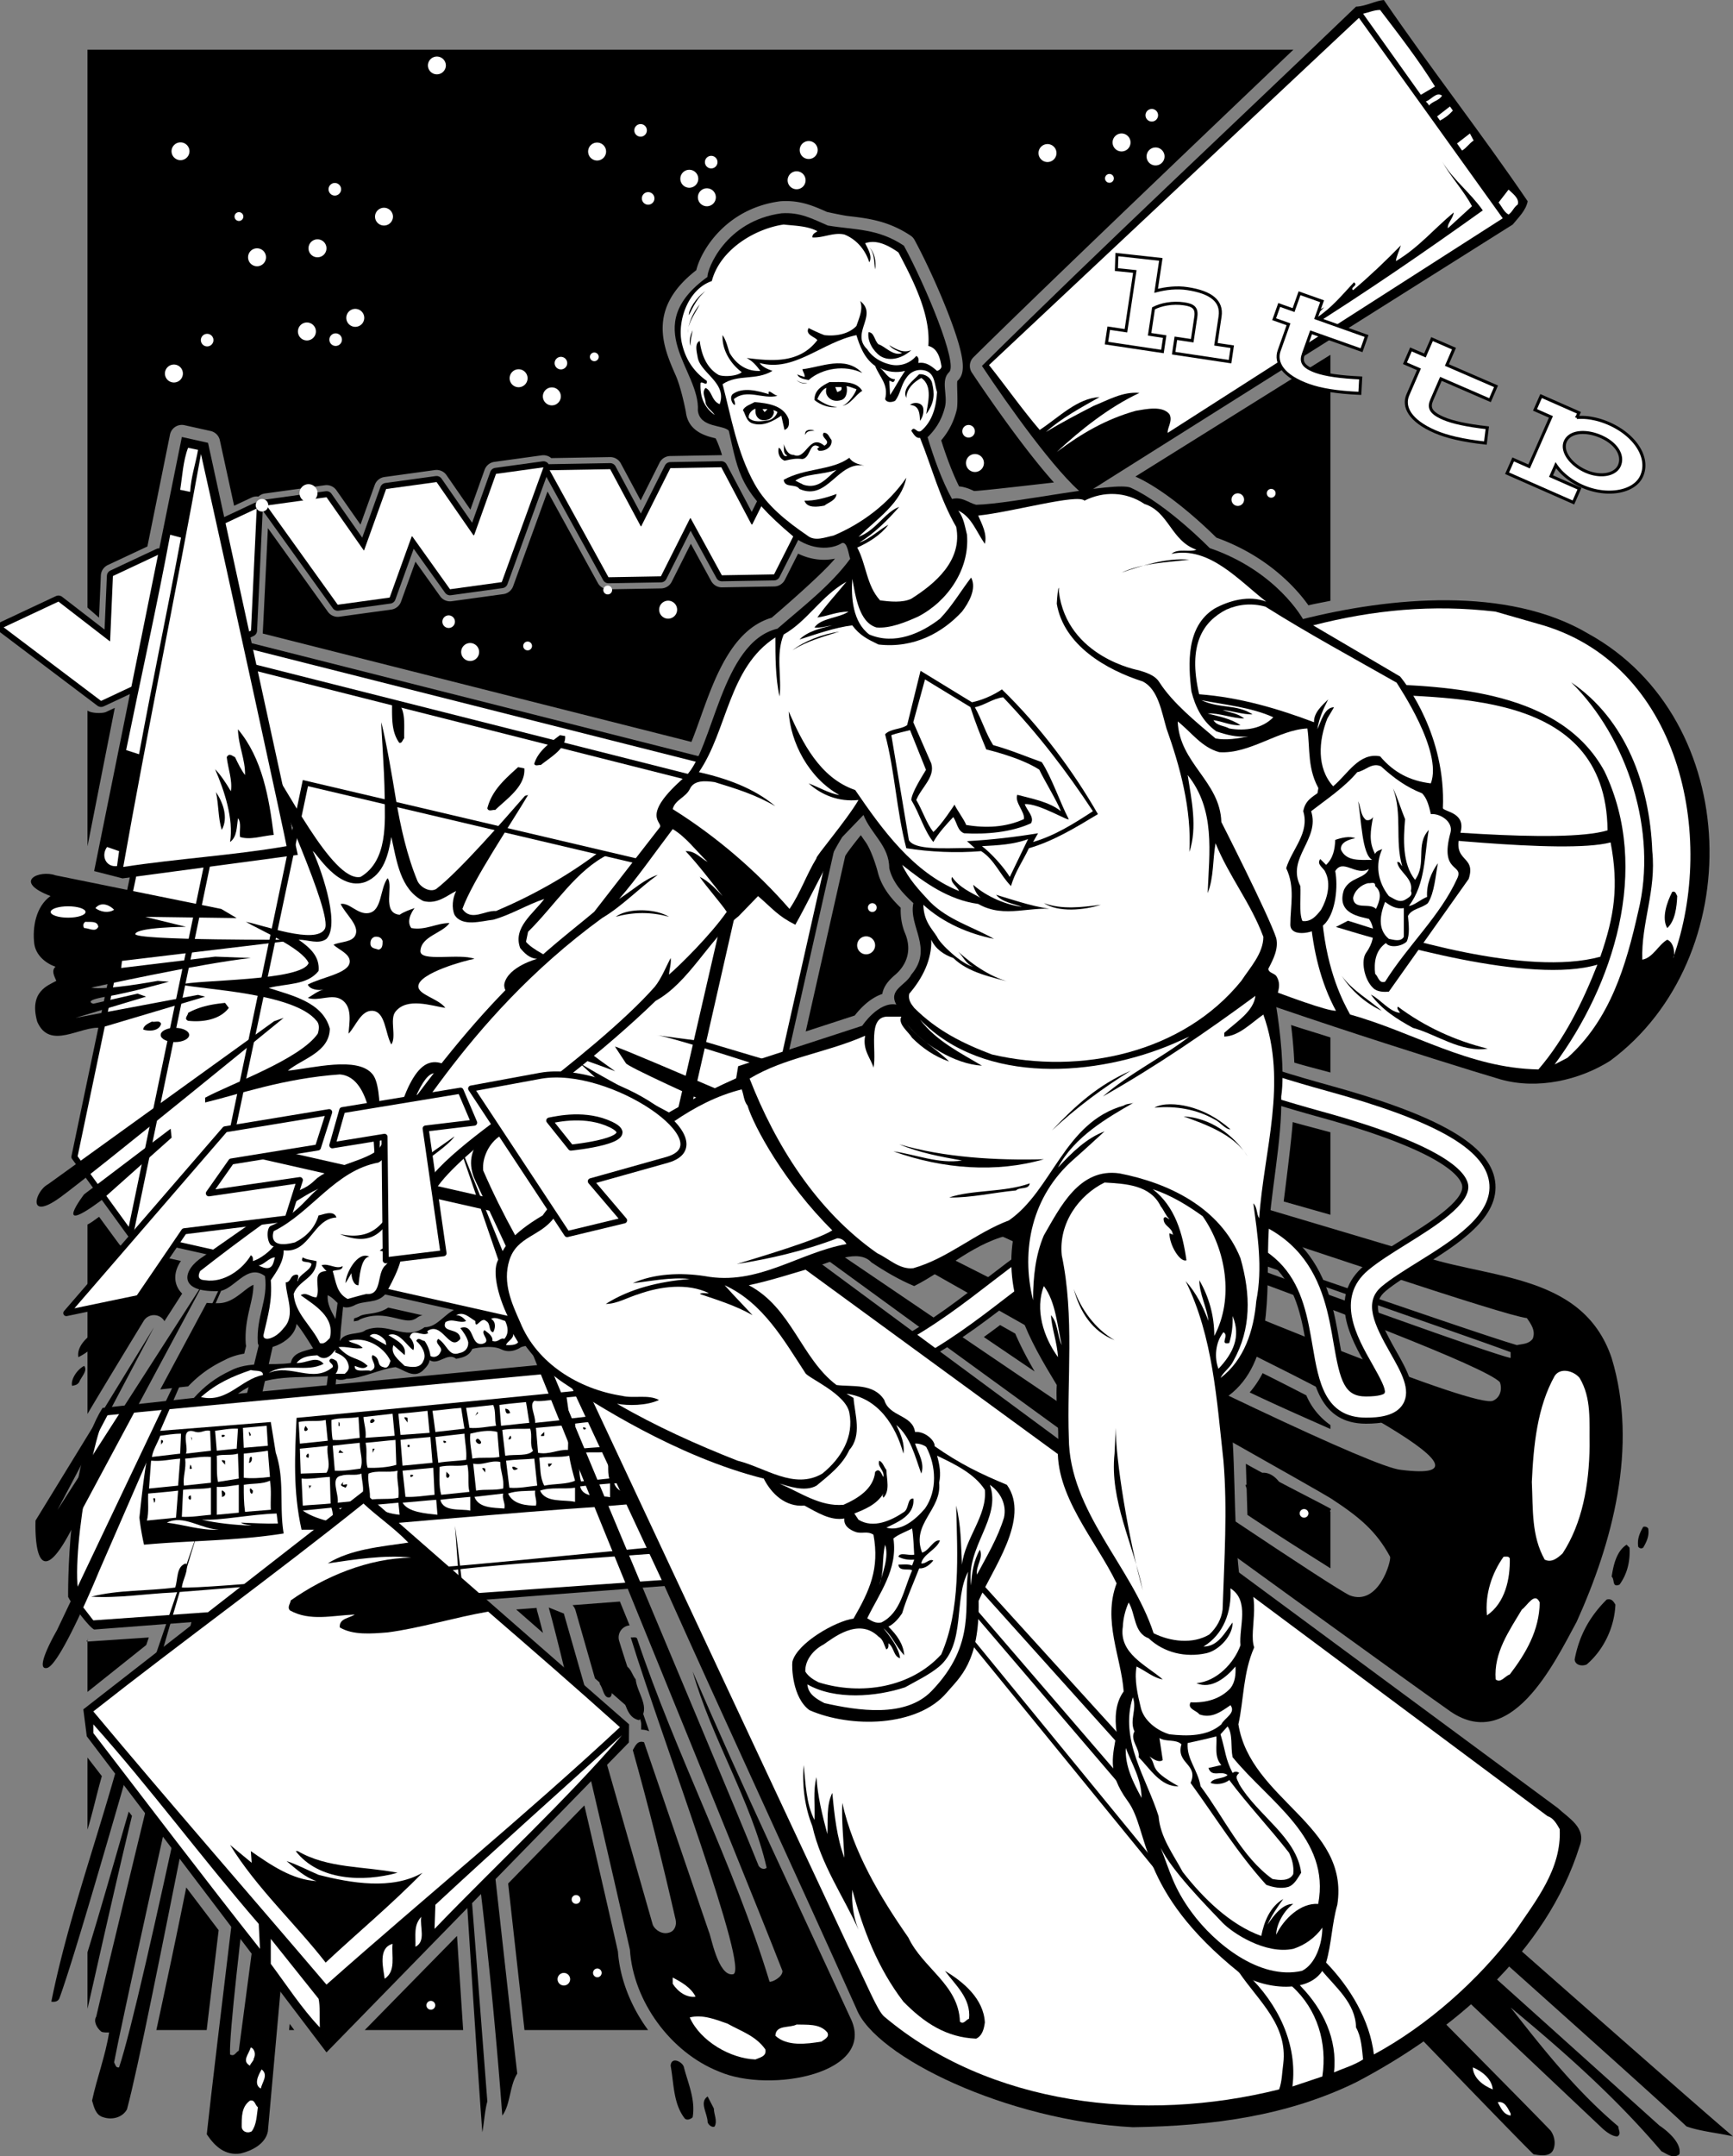
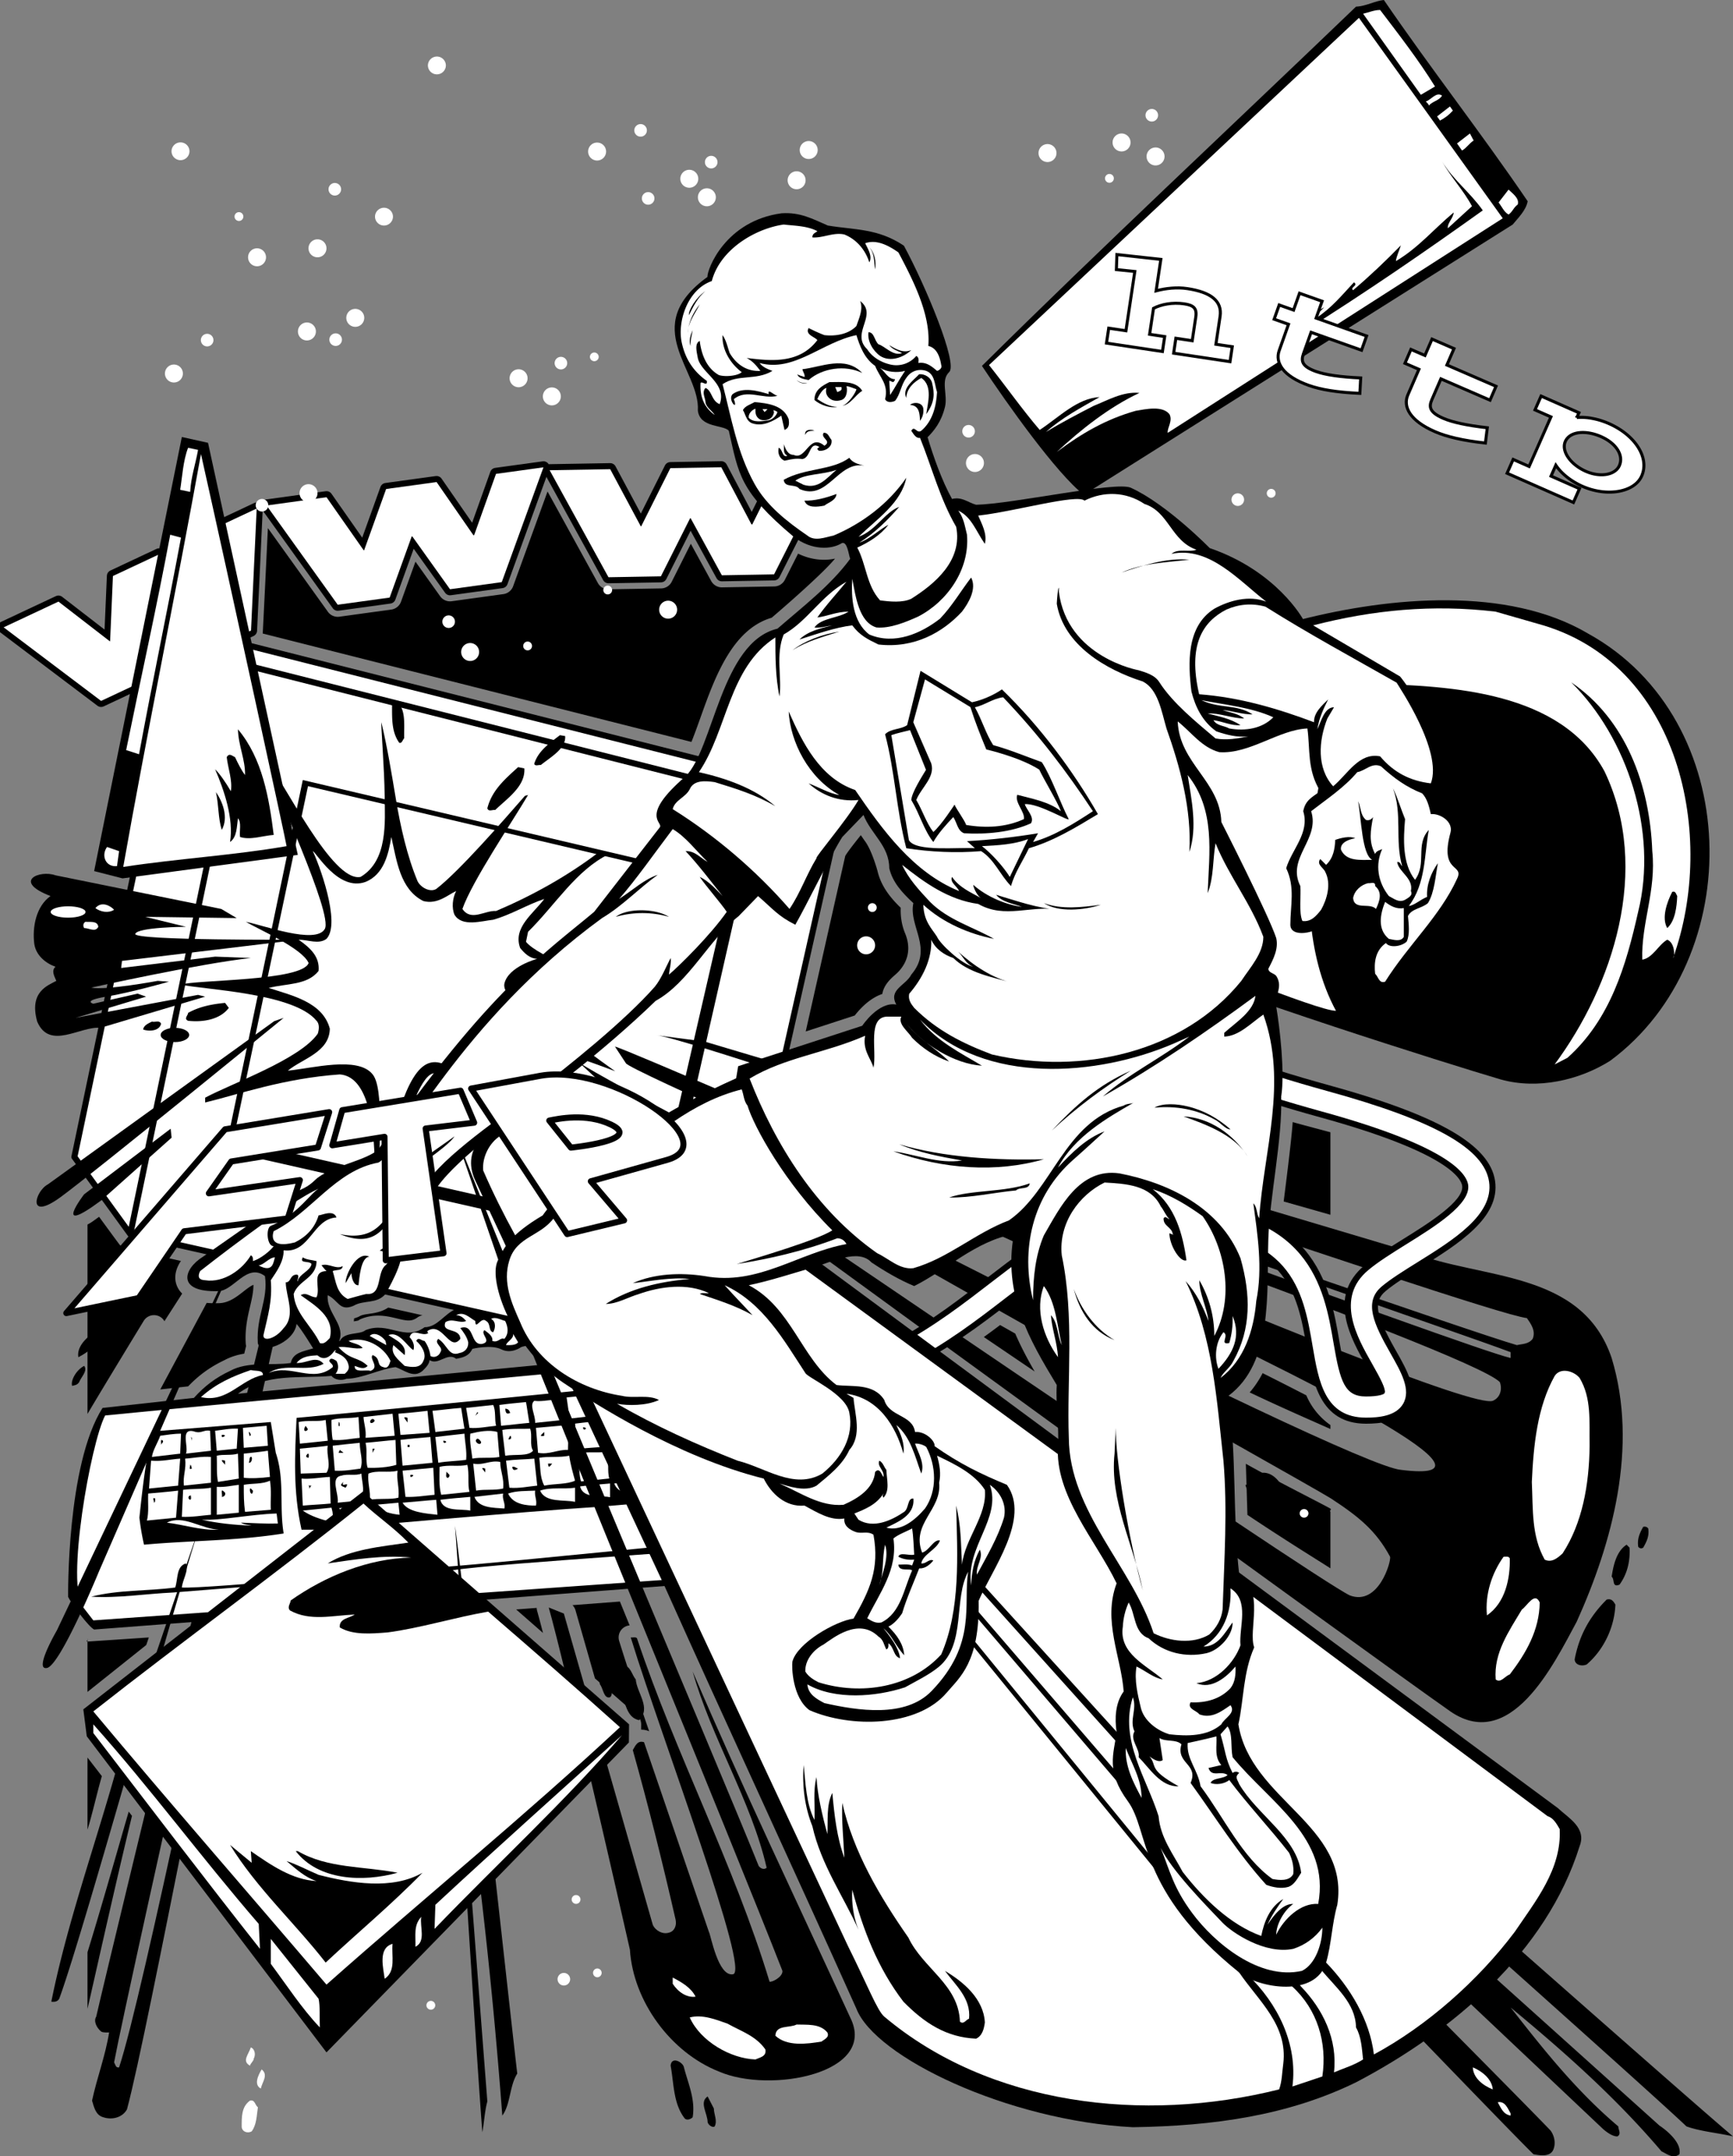
<svg xmlns="http://www.w3.org/2000/svg" width="515.975" height="641.756">
  <rect width="100%" height="100%" fill="#808080" stroke="none" />
-   <path d="M100.819 385.418 71.096 610.332c-.867.371-1.238 1.86-2.602 1.117-.617-11.883 14.067-120.136 14.438-132.015l-4.152 11.59c-2.352 20.292-15.11 124.261-17.215 144.183 2.476 3.711 5.57 6.434 10.148 5.691 3.094-.742 7.301-2.722 8.043-6.558 1.238-13.613 21.41-239.332 23.14-252.45l-2.077 3.528" />
  <path fill="#fff" d="M75.55 612.684c0 .742-.99 1.363-1.114 2.105-2.473-1.363-.496-3.219.246-5.445 1.238.496 1.488 2.226.867 3.34m2.106 8.91c-2.106-1.114-.868-3.836.246-5.692 2.105 1.61.125 3.836-.246 5.692m-.868 5.57c-.37 2.473-.37 5.195-1.855 7.176-1.113.62-2.723.25-2.969-1.238 0-2.97-.125-6.063 2.473-7.918 1.484-.371 1.484 1.359 2.351 1.98" />
  <path d="M93.37 347.984c-5.446 21.778-55.317 243.91-59.399 265.813.371.621.496 1.734 1.484 1.488 7.055-21.039 31.41-140.332 36.239-161.246l2.351 2.598c-7.18 24.254-29.68 146.765-36.238 171.144-1.363 2.477-4.457 3.219-7.055 2.352-2.226-.617-2.722-2.844-3.34-4.95 1.485-6.93 3.957-13.242 5.075-20.292-.371 0-1.735.12-2.352-.25-1.363-1.114-2.351-3.094-1.484-4.453 4.578-20.051 59.703-246.583 64.527-265.766l.191 13.562" />
  <path d="m250.217 241.855.008-.011-18.969-10.867a.89.89 0 0 0-.226-.094L55.24 186.449a.917.917 0 0 0-.699.11.903.903 0 0 0-.402.578l-32.875 157.02a.893.893 0 0 0 .156.71l16.649 22.95.004-.005a.899.899 0 0 0 .527.356L212.682 407.3a.899.899 0 0 0 1.074-.68l36.899-163.8a.882.882 0 0 0-.438-.966" />
  <path fill="#fff" d="m55.71 188.426 174.761 44.172 13.168 7.547-169.43-42.829a.914.914 0 0 0-.699.11.89.89 0 0 0-.402.578L38.33 365.114l-15.222-20.981 32.601-155.707" />
  <path fill="#fff" d="m212.198 405.348-172.34-38.743 34.82-167.312 174.031 43.988-36.511 162.067" />
  <path d="m90.15 232.156 130.829 30.719-24.75 108.898-129.149-29.25 23.07-110.367" />
  <path fill="#fff" d="m91.698 233.98 125.504 29.543-23.907 103.782L69.467 339.23l22.23-105.25" />
  <path d="M202.643 341.367c11.137 6.684 187.726 127.887 199.234 133.457 8.57 3.23 12.375-10.144 12.004-11.508-4.207-7.793-9.304-11.894-17.57-17.324-5.5-3.61-213.344-119.93-217.676-124.012l-6.258-5.777C186.98 326.227 400.975 436.121 417.1 437.457c68.477 8.566-230.164-117.484-230.781-121.07l-3.23-4.91c6.433 1.484 250.288 109.347 261.359 105.437 2.351-.992 2.847-3.59 2.105-5.57-8.785-9.156-186.684-70.899-197.574-75.598-.492-1.363-.863-2.723-1.485-3.84 12.13 3.344 189.653 69.414 202.274 72.262v-1.734c-12.621-4.829-110.305-38.141-121.691-43.711 12.746 3.59 110.183 37.77 123.55 41.609 1.606-.375 3.465-.25 4.7-1.86.992-2.35-.493-4.452-1.731-6.187-12.992-1.36-245.937-82.95-259.176-84.187l14.399 1.894 210.62 62.742c20.419 8.168 50.493 5.075 59.403 31.434 8.043 26.48.121 55.191-10.394 78.457-6.684 12.375-19.871 39.898-38.387 26.184-24.504-17.2-211.645-153.215-235.285-170.786l6.867 3.344m-66.828 48.196c-3.465 1.363-5.567 5.445-9.403 5.445-5.941 4.332-10.765-1.856-17.574.867-1.73 1.484-6.187.371-7.672 3.219l-8.414 2.347c-2.351.747-5.57 1.118-6.187 4.211-5.696.864-12.625-.62-18.07 2.352-4.208 1.976-7.547 4.453-10.766 8.043l-27.203 2.984c-10.746 16.89-10.246 56.242-10.246 56.242.867 1.856 6.14 8.957 7.75 9.704l207.949-15.856 4.5-12.898-22.203-55.5-147.43 14.086c8.418-6.313 18.563-4.457 27.844-5.32.992 1.238 2.972 1.484 4.457.863 4.453 0 10.148-2.97 14.601-3.465 2.477.746 5.32 3.465 8.043 1.117.743-.742 1.98-1.86 2.106-3.219 2.597 1.73 5.32-2.476 7.918-.37 1.734-.372 3.715-.618 4.828-2.974 0 0 5.61-1.351 8.61.149 3 1.5 5.866-.64 5.866-.64 1.958-.829 7.36-.528 10.36-4.126l-29.664-7.262" />
  <path fill="#fff" d="M237.225 456.582c-2.106-.371-88.414 8.594-104.379 9.707-6.598.461-72.023 6.684-78.703 6.188.246-2.477 2.101-4.95 1.234-7.18-2.968.867-2.347 4.703-3.215 7.18-8.418 1.113-16.707.617-25 2.722 8.047.492 16.211-.867 24.38-1.238l82.542-6.559c16.953-2.476 85.223-6.254 102.793-8.48l-2.593 8.687-206.5 14.645-2.973-3.836c-5.363-6.547 2.219-49.047 6.492-57.145 37.125-3.714 149.25-13.96 186.375-17.55l19.547 52.859" />
  <path d="M178.014 448.469c-20.293 1.238-82.789 6.804-82.789 6.804H89.78c-2.598-11.632-1.977-22.273-1.485-33.289 27.102-2.472 91.907-8.816 118.883-11.66l7.8 26.7-1.202 8.398-35.762 3.047m164.715-162.645c22.648 10.102 87.707 30.602 104.043 35.43 11.012 3.094 23.512.246 32.668-5.57 40.96-30.317 39.847-101.473-6.559-127.09-24.008-14.23-59.152-10.89-85.512-4.207-14.492 4.238-47.34 15.488-62.19 37.086-14.849 21.601-7.65 53.55 17.55 64.351" />
  <path fill="#fff" d="M390.96 186.121c17.82-4.582 35.515-6.312 54.324-4.086l12.5 3.59c42.57 11.508 53.335 63.48 40.343 99.492.617-.617.496-4.578-1.734-5.441-2.598 1.484-4.328 5.441-7.422 5.937-.371-10.89 4.207-20.543 2.969-32.297-.742-19.8-7.922-39.23-24.133-50.242 16.707 16.457 25.867 44.426 19.926 68.309-3.59 15.965-8.293 32.05-21.04 43.433l-3.835 1.985c17.324-23.39 28.836-58.04 14.851-87.246-12.996-23.883-45.52-25.34-69.28-26.082 0 0-47.7-2.7-77.4 13.953 0 0 17.262-21.211 59.93-31.305" />
  <path d="M499.366 266.68c-.125 3.218-.622 7.425-2.973 9.53-1.73-2.972-.121-7.675 1.488-10.769.988-.37 1.113.622 1.485 1.239" />
-   <path fill="#fff" d="M405.28 206.176c-22.5 60.297-7.266 88.594-3.305 95.773 18.809 5.196 35.266 15.965 56.059 16.336 7.793-9.035 13.238-20.172 17.57-31.187-19.926 5.925-62.012-6.395-77.852-11.22l3.586-1.855c14.606 4.7 52.989 16.75 75.133 10.723 4.207-12.125 5.531-21.027 3.059-34.023-14.23 3.714-61.934-2.407-77.403-3.149l.25-2.351c15.219 1.238 62.516 6.109 76.25 1.902-.449-43.2-49.586-38.723-73.347-40.95" />
  <path fill="#fff" d="M398.752 205.723s-72.222 2.25-75.824 25.203c-3.976 25.355 0 41.847 24.3 52.199 5.817 1.234 44.845 17.71 50.54 17.71-18.14-33.46-.004-86.573.984-95.112" />
  <path d="M411.377 300.836c-4.453-2.106-8.91-5.695-11.879-10.395 3.094 4.329 8.414 7.301 11.88 10.395m5.445.617c-.246-.617-1.114-1.238-.618-1.855 7.918 5.941 17.079 10.148 26.73 12.5-7.921 1.238-15.347-4.332-22.276-6.188-4.7-2.601-9.157-5.324-12.5-9.902 2.972 1.484 5.445 5.074 8.664 5.445" />
  <path fill="#fff" d="M141.51 393.152c0 2.97 1.73-1.484 3.215 0 1.488.743.621 3.094 2.105 3.34.618-.988.989-3.094-.617-3.957 1.235-.742 2.844.246 4.207.617.864 1.856 1.114 3.715-.25 5.32-1.36-.495-1.73 1.239-3.586.622.246-1.489-1.363-2.477-2.351-3.219-1.364 1.113 2.351 3.34-.621 4.082-3.711.621-2.227-6.187-6.559-4.7.867 1.114 1.98 2.598 2.352 4.208.125 1.73-.989 2.969-2.598 3.215-3.219 1.238-3.59-2.473-6.313-4.207-1.484 1.363 1.735 2.476.622 3.96-.375 1.114-1.86 1.856-2.973 1.114-.121-1.36-.742-3.094-1.73-4.453-.868 0-1.856-1.364-2.477 0 1.61 1.36 3.219 3.957 2.105 5.937-.867 2.352-3.714 1.856-5.57 1.485-1.855-1.856-4.332-3.586-3.34-6.184l3.34 2.969c.742-3.094-2.598-4.457-4.824-5.942 3.094-1.359 5.566 3.344 7.422 4.457.496-1.238-.121-2.847-1.114-3.84.868-2.968 3.715 0 5.57-1.234-.124-.125-.37-.25-.25-.62 4.458-2.97 6.563 6.437 9.778 2.35-.121-3.464-5.691-1.605-4.453-4.949 2.102-1.359 4.207.497 6.187-.37-.62-.743-1.609-1.731-2.972-1.731 2.23-1.238 3.96.742 5.695 1.73m0-2.102 1.234.372-1.234-.371m-26.73 8.043.246 1.238-4.95-2.727c1.239-1.359 3.59-.12 4.704 1.489m39.476.371c-.62.988-2.601.867-3.59.867.25-1.117 2.352-1.86 2.106-3.344l1.484 2.477m9.422-2.942c-.617.989-6.797 2.364-7.789 2.364.246-1.114-.965-2.38-1.21-3.864l9 1.5m-47.415 8.508c-.371.867-.617 2.477-2.105 1.856-2.227-.492-.618-2.598-3.215-3.586-1.117 1.113 2.226 3.586-.621 4.703-1.235-.496-4.95.742-4.704-1.488 1.118.37 2.727 1.238 3.84 0-2.972-2.844-4.953-1.485-8.664-5.567 2.227-.37 4.95.742 7.176.246-1.113-1.36-2.844-1.238-4.207-2.101 4.828-1.489 10.395 1.484 12.5 5.937m-16.582-2.597c1.855.742 3.59 1.609 4.082 3.836.371 1.113-.371 1.98-1.113 2.597h-2.723c.867-1.113.992-2.472.25-3.836-.496-.246-.992-.742-1.734-.617-1.239.992.992 1.36.617 2.473-5.938 4.953-12.496-1.114-19.055 1.734 4.95-3.215 11.262 0 16.336-2.723-2.23-2.597-4.828-.125-8.047-.246 2.973-3.715 8.168-.992 11.633-3.836.125.247-.121.372-.246.618m-21.41 6.808c-6.559 1.235-10.64 8.414-18.438 6.559 4.578-4.086 9.407-6.192 14.848-8.047 1.238.371 3.715-.121 3.59 1.488" />
  <path d="m80.623 423.223-33.945 2.699c-2.355.308-3.996 14.574-5.172 25.75a72.76 72.76 0 0 0 1.375 8.058c13.363-1.238 27.719-1.113 41.578-3.343-1.359-7.918.371-15.961-2.351-24.004l-1.485-9.16" />
  <path fill="#fff" d="m167.62 422.605-8.293.868c.125-2.352-1.856-5.325-.247-6.559 2.602.371 5.352-.621 8.075-.25l.464 5.941m-11.011-5.32c.37 1.977.617 4.082.988 6.188-2.844.246-5.57.617-8.414.863l-.496-6.188c2.598-.367 5.32-.617 7.922-.863m-9.778.863c.868 1.735.372 4.332.868 6.188-2.602.25-5.446.867-7.922.621l-.989-5.941c2.723-.246 5.446-.618 8.043-.868" />
  <path d="M170.963 418.398c.121-.25-1.488.989-.992-.25.371 0 .742-.12.992.25" />
  <path fill="#fff" d="M137.303 419.016c.371 2.105.617 4.207.988 6.187l-8.664.988c-.246-2.101-.617-4.574-.863-6.308 2.844-.246 5.32-.621 8.54-.867" />
  <path d="M151.905 420.5c-1.239.621-1.364-.246-1.485-1.238.864 0 1.235.496 1.485 1.238" />
  <path fill="#fff" d="m127.897 426.441-8.664.618-.617-6.309c2.968-.25 5.691-.496 8.66-.867l.62 6.558" />
  <path d="m141.51 421.367.617-1.113.25.246zm0 0" />
  <path fill="#fff" d="m117.502 427.309-8.664.617c.25-2.352-.492-4.207-.617-6.188 2.969-.37 5.691-.617 8.66-.988l.621 6.559m-10.394.617c-2.723.25-5.2.867-8.047.62-.371-1.859-.371-4.331-.371-5.94 2.23-.743 5.445-.372 8.047-.868l.37 6.188" />
  <path d="M121.338 423.473c.246-.125-2.226-2.352 0-1.489v1.489m-9.778-.621c0 .125-.616.867-1.237.62-.496-.867.867-1.734 1.238-.62" />
  <path fill="#fff" d="m97.577 428.793-8.29.867-.37-6.437c2.597-.618 5.566 0 8.042-.618l.618 6.188" />
  <path d="M101.166 424.336c-.617.496-.246-.742-.37-1.113.495.125.25.742.37 1.113" />
  <path fill="#fff" d="M169.104 431.516c-3.094-.125-5.567 1.484-8.91.867l-.617-7.426c2.847-.25 6.863-.621 9.71-.867l-.183 7.426m-96.524-.621-.246-5.938 7.051-.621.371 5.941-7.176.618" />
  <path d="M91.268 425.824c-.867.367-.867-.62-.25-1.488.125.496 1.113.992.25 1.488" />
  <path fill="#fff" d="M158.71 431.762c-1.485 1.734-5.075.992-8.29 1.484-.25-2.598-.62-5.07-.867-7.672 2.598-.492 6.559-.246 8.29-.37.745 2.105-.247 4.827.866 6.558m-88.234-.617-5.938.617-.496-5.938c2.227-.25 4.332-.742 6.805-.62l-.371 5.94m-7.672.618-7.426.867c.867-2.227-2.101-8.168 2.973-6.438 1.61.375 2.598-.738 4.207-.367l.246 5.938m85.883 1.855c-2.598.496-5.57 0-8.043.496-.246-2.351-.867-4.703-.621-7.425 2.476-.618 5.695-1.235 8.047-.497l.617 7.426" />
  <path d="M74.682 427.059c-.492.992-.492-.618-.617-.868.37 0 .496.497.617.868m87.371.25c-1.734.37-.867-.372 0-1.118v1.118" />
  <path fill="#fff" d="m53.647 432.629-8.414.988c.246-1.98 1.73-4.207 2.472-6.308 1.98-.25 3.961-.622 6.188-.622l-.246 5.942m84.644-5.941c.125 2.601.743 5.074.496 7.796-2.722.371-5.57.371-8.293.868l-.867-7.672c2.848-.371 5.696-.621 8.664-.992" />
  <path d="M67.01 427.309c-.742.617-1.113.492-.988-.25.37 0 .742-.122.988.25m85.14.867c-.741.37-1.113.492-.245-.867.37.12.246.617.246.867m-95.039.617-.246-1.113.246.246zm0 0" />
  <path fill="#fff" d="m128.764 435.352-8.91.867-.621-7.672c2.969-.371 5.941-.621 8.91-.867l.621 7.672" />
  <path d="M143.24 429.164c0 1.484-2.597-.246-1.113-.988.496 0 .989.742 1.114.988m-95.039-.617c.867.492-.125.988-.247 1.484.122-.496-.25-1.484.247-1.484" />
  <path fill="#fff" d="M117.994 435.969c-2.347.742-5.937.992-8.535.867-.742-2.352 0-5.074-.62-7.426 2.972-.246 5.94-.617 8.91-.863l.245 7.422" />
  <path d="M132.846 429.164c-.125.246-.867.617-.867-.371.37 0 .742 0 .867.371" />
  <path fill="#fff" d="M107.108 429.41c0 2.973 1.113 5.074.246 7.672-2.848.375-4.703.746-7.672.621l-.621-7.426c2.23-.246 5.324-.617 8.047-.867" />
  <path d="M121.955 430.648h-.617v-.617h.617v.617" />
  <path fill="#fff" d="M97.577 430.277c-.493 2.848 1.113 5.817-.372 8.043l-7.671.246-.247-7.421c2.473-.25 5.567-.497 8.29-.868" />
  <path d="M110.944 432.383v-1.238h.617zm-10.149 0 .371-.867 1.114.867zm0 0" />
  <path fill="#fff" d="M80.377 439.559c-2.722.37-5.941.496-7.797.246v-7.176c2.352-.246 4.825-.496 7.176-.867l.621 7.797m-9.281.496-6.187.988c-.497-2.227-.25-5.195-.372-7.797 1.98-.492 4.329 0 6.309-.617l.25 7.426" />
  <path d="M91.885 433.867c-.867-.125-.988-.496-.246-1.238.492 0 .246.867.246 1.238" />
  <path fill="#fff" d="M171.21 440.672c-2.227 1.113-6.188.867-9.157 1.484-1.363-2.472-1.117-5.445-1.488-8.289 2.726-.496 6.066 0 8.91-.62.371 2.6 1.117 5.198 1.734 7.425m-108.406.621-8.043.863c-.371-2.844.742-4.824.371-8.043 2.227-.12 4.95-.742 7.672-.496v7.676" />
  <path d="M74.932 433.617c.246.742-.125 1.86-.867 1.735.37-.622 0-1.98.867-1.735" />
  <path fill="#fff" d="m53.03 442.156-8.664.867.617-8.293c3.465.25 5.32-.37 8.664-.617l-.617 8.043m106.918 0c-2.723.25-5.32.867-8.293.621l-.989-8.047c2.723-.37 5.57-.37 8.414-.617l.868 8.043" />
  <path d="M67.01 435.969c.125-.121-2.226-1.977 0-1.239v1.239" />
  <path fill="#fff" d="M148.936 435.105c0 2.723 1.234 4.95.863 7.918-2.847.618-5.195.125-8.043.618l-.867-8.043c2.973.62 5.074-1.114 8.047-.493" />
  <path d="M164.4 435.598c-.616.742-1.109 1.609-1.234 0h1.235m-107.289 1.484c-1.114.496-.371-.742-.496-1.113.37 0 .37.742.496 1.113" />
  <path fill="#fff" d="M139.159 435.969c.617 2.847 0 5.816.617 8.043l-8.414.867c-.743-2.598-.496-5.938-.496-8.29 2.601-.741 5.695 0 8.293-.62" />
  <path d="M154.256 437.082c-.37.25-1.61.992-1.734-.492.742-.25 1.113.37 1.734.492" />
  <path fill="#fff" d="M129.381 444.879c-2.969.25-5.57.742-8.66.621l-.867-7.797c2.969-.246 6.187-.621 9.156-.867l.371 8.043" />
  <path d="M144.479 438.32c.246-.12-2.102-1.98 0-1.238v1.238" />
  <path fill="#fff" d="M118.366 437.703c-.372 2.848.62 5.195.25 8.043-2.352.621-5.817.125-8.54.621.372-2.23-.742-5.199-.37-7.8 2.597-1.11 5.94-.122 8.66-.864" />
  <path d="M133.467 439.805c-1.117.125-.371-1.36-.621-2.102 0 .863 1.73.988.621 2.102" />
  <path fill="#fff" d="M107.6 438.566c.125 2.848 1.488 5.817-.863 8.047l-6.188.617c.371-2.722-2.351-7.546 1.113-8.043 1.856-.62 4.207.125 5.938-.62" />
  <path d="M123.069 439.188c-.742.617-.989.496-.867-.247.25 0 .746-.125.867.247" />
  <path fill="#fff" d="M98.444 447.477c-2.352.25-5.567.375-8.293.62l-.371-8.042c2.601.246 5.57-.371 8.418-.496l.246 7.918m-17.821 1.859-7.671.617c-.372-2.969-.372-4.703-.372-8.043 2.598-.496 5.446-.125 7.797-1.238.492 3.094.125 5.32.246 8.664" />
  <path d="M102.28 441.043c-1.114 2.105 2.226-.617.617 1.734-.988-.496-2.102-.496-.617-1.734" />
  <path fill="#fff" d="m71.096 450.203-6.559.617v-8.293c2.473.125 4.454-.37 6.559-.617v8.293" />
  <path d="M92.752 442.156c-.992.742-.25 1.856-.867-.246.125.371.617.246.867.246" />
  <path fill="#fff" d="M62.803 450.82c-2.844.246-5.566.743-8.66.618l.371-8.043c2.844-.372 5.445-.125 8.29-.618v8.043m108.406-3.836c-3.22-.742-8.786.371-10.395-3.343 3.094-1.114 7.05-.371 10.394-.864v4.207" />
  <path d="M75.303 443.64c0 1.61-1.113.868-.867-.617.371-.125.496.372.867.618" />
  <path fill="#fff" d="m52.409 451.688-8.665.863c.622-2.473.25-5.32.372-8.043 2.601-.246 5.941-.496 8.914-.867l-.621 8.046" />
  <path d="M67.01 444.262c.25.867-.492 1.238-.988 1.238.37-.496-.742-3.094.988-1.238" />
  <path fill="#fff" d="M159.327 443.64c-.247 1.61.62 2.848.25 4.458-2.598 0-6.805-.246-8.293-3.59 2.476-.867 5.324-.742 8.043-.867m-9.527.867c-.372 1.734.741 2.847.37 4.457-3.34-.25-7.672-.125-8.91-3.465 2.848-.371 5.692-.621 8.54-.992" />
  <path d="M56.866 445.129c-.125.371.246.988-.25 1.238-.989-.375-.372-1.488.25-1.238" />
  <path fill="#fff" d="M140.022 449.582c-2.844-.617-8.043.496-8.906-3.215 2.968-.375 5.937-.62 8.906-.867v4.082m67.535-30.961-8.29.867c.122-2.351-1.858-5.32-.25-6.558 2.599.37 4.704-.621 7.427-.25l1.113 5.941m-11.012-5.321c.371 1.981.617 4.083.989 6.188-2.848.246-5.567.617-8.415.864l-.496-6.184c2.598-.371 5.32-.621 7.922-.867m-9.777.867c.867 1.73.371 4.328.867 6.184-2.601.25-5.445.867-7.922.62l-.988-5.94c2.723-.247 5.445-.618 8.043-.864m-9.528.863c.372 2.106.618 4.211.989 6.188l-8.664.992c-.246-2.106-.617-4.578-.863-6.313 2.843-.246 5.32-.617 8.539-.867" />
-   <path d="M191.842 416.516c-1.238.62-1.363-.246-1.484-1.235.863 0 1.234.492 1.484 1.235m-10.394.867.617-1.113.246.246zm0 0" />
+   <path d="M191.842 416.516c-1.238.62-1.363-.246-1.484-1.235.863 0 1.234.492 1.484 1.235m-10.394.867.617-1.113.246.246z" />
  <path fill="#fff" d="M210.717 427.531c-3.094-.125-5.566 1.485-8.91.867l-.617-7.425c2.844-.246 5.566-.621 8.414-.868l1.113 7.426m-10.394.246c-1.485 1.735-5.075.993-8.293 1.485-.246-2.598-.618-5.07-.864-7.672 2.598-.492 6.559-.246 8.29-.371.742 2.105-.247 4.828.867 6.558m-10.023 1.856c-2.598.496-5.571 0-8.044.496-.25-2.352-.867-4.703-.62-7.426 2.476-.617 5.694-1.234 8.046-.492l.617 7.422" />
  <path d="M203.666 423.324c-1.734.371-.867-.37 0-1.113v1.113" />
  <path fill="#fff" d="M179.905 422.703c.125 2.602.742 5.074.496 7.797-2.723.371-6.219.371-8.942.867l-.218-7.672c2.847-.37 5.695-.617 8.664-.992" />
  <path d="M193.764 424.191c-.742.372-1.113.493-.246-.867.371.125.246.617.246.867m-8.91.989c0 1.484-2.598-.246-1.113-.989.496 0 .988.743 1.113.989m-10.394 0c-.126.246-.868.617-.868-.371.371 0 .742 0 .867.37" />
  <path fill="#fff" d="M212.823 436.688c-2.227 1.113-6.188.867-9.157 1.484-1.363-2.473-1.117-5.445-1.488-8.29 2.723-.495 6.066 0 8.91-.62.371 2.601 1.114 5.199 1.735 7.426m-11.263 1.484c-2.722.25-5.32.867-8.292.621l-.988-8.043c2.722-.371 5.57-.371 8.414-.621l.867 8.043m-11.016-7.051c0 2.723 1.239 4.95.867 7.918-2.847.621-5.195.125-8.043.621l-.867-8.043c2.973.617 5.075-1.117 8.043-.496" />
  <path d="M206.014 431.617c-.617.738-1.113 1.606-1.234 0h1.234" />
  <path fill="#fff" d="M180.772 431.984c.617 2.848 0 5.817.617 8.047l-8.414.864c-.742-2.598-.496-5.938-.496-8.29 2.598-.742 5.691 0 8.293-.62" />
  <path d="M195.87 433.098c-.376.25-1.61.992-1.735-.493.742-.25 1.113.372 1.734.493m-9.777 1.238c.246-.121-2.105-1.98 0-1.238v1.238m-11.015 1.488c-1.114.121-.372-1.363-.618-2.105 0 .867 1.73.988.618 2.105" />
  <path fill="#fff" d="M212.823 443c-3.22-.742-8.79.371-10.395-3.34 3.094-1.113 7.05-.37 10.395-.867V443m-11.883-3.34c-.246 1.606.62 2.844.25 4.453-2.598 0-6.809-.246-8.293-3.59 2.476-.863 5.324-.742 8.043-.863m-9.528.863c-.37 1.735.743 2.848.372 4.457-3.34-.25-7.672-.125-8.91-3.464 2.847-.371 5.69-.621 8.538-.993m-9.777 5.075c-2.844-.618-8.043.496-8.91-3.215 2.973-.375 5.941-.621 8.91-.867v4.082" />
  <path d="M46.221 445.992c-.125.375.125.992-.371 1.238.125-.496-.742-1.73.371-1.238" />
  <path fill="#fff" d="M130.248 450.82c-3.464-.37-8.785-.742-10.394-3.59 3.34-.246 6.68-.617 10.023-.863l.371 4.453m-11.261 0c-2.598-.246-5.692-.988-7.176-2.968l6.805-.622.37 3.59m-10.855 1.012c-2.601-.246-5.695-.988-7.18-2.969l6.81-.62.37 3.589m-9.441-3.117c.37 1.238.746 3.094-.246 4.21-2.848-.745-5.817-1.609-8.293-3.343 2.847-.246 5.695-.617 8.539-.867m-15.961 4.703c-3.715.125-6.93-.121-11.016-.246.992.617 2.106.617 3.219.867-5.074-.125-10.395-.742-14.852-1.734 6.067.246 14.356-1.61 22.278-1.856l.37 2.969m-17.573 1.855c-5.446.25-10.27-1.484-15.47-2.101 4.829-2.477 10.15 1.855 15.47 2.101" />
  <path d="m318.178 238.406-2.816.867-.004.004c-10.336 2.52-21.48 11.567-21.754 25.66-.293 14.946 12.246 43.606 99.5 67.61 37.96 10.445 41.922 18.223 42.234 20.355.656 4.543-10.305 11.36-17.555 15.872-4.32 2.687-8.402 5.226-11.523 7.828-11.176 9.312-4.031 21.867.7 30.175.921 1.622 2.863 5.043 3.429 6.73-.649.145-1.797.31-3.684.31-4.566 0-5.82-2.286-7.886-14.391-2.88-16.883-7.23-42.395-52.446-41.79-23.394.317-37.343 11.052-52.11 22.419-16.034 12.34-35.589 28.133-70.866 33.172l2.926 7.316c37.851-5.41 56.976-19.559 73.98-32.644 14.582-11.227 26.105-20.094 46.203-20.364 36.746-.492 39.832 17.594 42.555 33.555 1.719 10.082 3.86 22.629 17.644 22.629 4.16 0 9.993-.52 12.61-5.02 2.937-5.054-.313-10.77-3.754-16.816-6.102-10.727-6.742-14.527-2.965-17.672 2.598-2.164 6.394-4.527 10.418-7.031 11.113-6.914 23.707-14.746 22.121-25.7-1.559-10.722-16.793-19.507-49.406-28.48-86.164-23.703-92.375-50.285-92.227-57.867.168-8.527 7.102-14.461 14.113-16.098zm94.133 176.223c-.008.008-.028.031-.074.07l-.164-.207.261.031c-.008.059-.02.09-.023.106" />
  <path fill="#fff" d="M317.838 240.71c-11.457.946-22.176 11.017-22.437 24.263-.282 14.422 12.101 42.156 98.183 65.84 36.582 10.062 42.977 17.996 43.535 21.832.825 5.707-9.824 12.332-18.386 17.656-4.266 2.656-8.297 5.164-11.324 7.683-10.012 8.348-3.317 20.118 1.113 27.903 2.66 4.68 3.98 7.3 3.812 8.636l-.261-.03.164.206c-.274.215-1.48.918-5.532.918-6.351 0-7.691-4.355-9.66-15.89-2.777-16.278-6.972-40.88-50.648-40.29-22.793.305-36.512 10.864-51.035 22.044-16.211 12.476-35.77 27.937-71.516 33.042l2.078 4.918c37.383-5.34 56.453-20.02 73.278-32.968 14.851-11.43 26.582-20.457 47.277-20.739 38.289-.511 41.512 18.383 44.355 35.055 1.774 10.387 3.606 21.129 15.871 21.129 3.715 0 8.903-.426 11.055-4.125 2.418-4.16-.586-9.434-3.762-15.02-4.988-8.77-8.093-15.332-2.554-19.945 2.691-2.246 6.543-4.64 10.617-7.176 10.644-6.62 22.71-14.129 21.293-23.91-1.438-9.922-16.274-18.25-48.102-27.008-87.418-24.046-93.707-51.726-93.55-59.636.183-9.446 8.066-16.203 15.753-17.996l.383-6.391" />
  <path d="m410.55 414.3 1.523.192-.954-1.207a1.698 1.698 0 0 0-.57 1.016M60.08 452.305c-6.93 20.418-34.898 122.02-42.445 142.558-.496.867-1.36.992-2.351.867 4.578-22.77 12.5-44.921 19.058-68.062l25.738-75.363m14.602-88.481-57.75 121.418s-6.98 11.973-2.953 11.18c4.027-.793 15.508-28.781 15.508-28.781l45.195-103.817m70.414 261.606c-.742 2.601-.988 6.558-1.484 9.16-1.73-21.781-9.528-146.028-10.766-168.3l12.25 159.14m-9.617-171.309c2.598 18.688 16.3 144.086 18.527 163.02-2.351 3.71-1.98 9.156-4.453 12.496-1.61-21.407-3.71-43.684-6.312-65.711l-7.762-109.805m20.633-225.433c.37 5.324-5.075 8.91-8.664 12.375-.864-.122-1.98.62-2.352-.497 1.363-5.32 5.074-8.535 9.16-12.25l1.856.371m12.152-9.624c.313 3.707-4.242 6.207-7.246 8.62-.723-.085-1.656.43-1.965-.343 1.137-3.707 4.242-5.95 7.66-8.535l1.551.258m-50.391-10.333c3.137 2 2.368 7.137 2.47 10.989-.509.523-.661 1.578-1.466 1.355-2.261-3.152-2.16-6.98-2.152-11.265l1.148-1.079m-49.75 91.239c-2.597 3.465-7.671 4.332-12.125 3.836-1.363-.617 0-1.61 0-2.352 3.34-1.855 7.055-2.598 11.012-2.969l1.113 1.485m-20.168 4.703c-.496 2.226-3.59 2.351-5.324 1.734.125-1.238 1.61-1.86 2.602-2.355.988.25 2.226-.492 2.722.62m-9.16 90.833c-1.73 4.453-3.957 8.785-8.043 11.879-.988.125-1.855 0-2.351-.867.37-5.196 4.828-9.528 8.91-12.496.742.246 1.238.742 1.484 1.484m-8.91 0c0 3.96-3.094 6.683-6.558 8.414-.618-3.586 3.464-6.93 6.558-8.414m-6.308 15.84c-.622.867-1.114.867-2.106 1.113-.496-1.73 1.363-4.824 3.59-5.941 1.113 1.488-.867 3.218-1.484 4.828m357.265 29.699c.617.496-.125 1.61-.867 1.734-1.856.246-2.969-.867-4.457-1.734-.617-.988-.492-2.102.375-2.723 2.101-.12 3.836 1.239 4.95 2.723m-5.325 3.219v.867c-2.102.371-4.328-1.117-4.7-3.219 1.856 0 3.712.867 4.7 2.352m18.442 7.176c-1.364 1.609-3.962.496-5.692.25-1.86-1.239-3.715-2.231-5.324-4.211-.617-.864-.246-2.844.867-2.97 4.332.622 8.168 2.97 10.148 6.93m96.77 3.465c.375 2.23-.492 3.961-1.485 5.696-.492.37-1.113.246-1.484-.25-.371-2.352.496-4.207 1.484-5.938.622-.125 1.114 0 1.485.492m-5.567 5.696c.247 4.207-.742 7.918-2.968 11.011-2.352.993-1.364-1.609-2.352-2.351.492-3.215 1.36-7.547 4.453-9.528l.867.868m-4.207 16.952c-.246 6.56-3.343 13.364-8.539 17.821-1.363.617-3.464.246-3.59-1.488 1.364-7.176 4.458-12.746 9.528-17.817 1.488-.375 1.98.493 2.601 1.485m-229.378-72.93c21.039 16.211 243.98 214.129 264.398 231.207-4.207-.992-9.773-1.488-13.86-2.973-16.21-15.59-243.132-216.718-259.097-232.804l8.559 4.57m-35.817-22.109s260.55 234.113 278.313 250.097c2.597 1.73 6.683 5.32 5.941 8.54-1.86 1.484-3.715-.126-5.324-.868-13.488-15.84-28.336-29.082-44.922-42.816 9.406 12.004 19.43 24.75 32.055 35.39 0 .993.988 2.227-.25 2.973-1.856.121-4.454-2.351-4.454-2.351L195.776 367.723l19.984 14.789m56.18 60.265c9.035 9.157 181.172 182.16 189.71 191.317 1.114 1.484 1.61 3.71.868 5.57-.867 2.348-3.961 1.856-5.941 1.484-10.52-10.023-216.329-224.578-226.598-234.726l41.96 36.355m-68.308 172.508c1.238 4.824 3.465 9.528 2.598 14.848-.617.62-1.73.992-2.352.37-3.46-4.452-3.215-10.394-4.207-15.714.25-2.973 3.715-.992 3.961.496" />
  <path fill="#fff" d="M444.448 621.844c-2.844-1.117-5.817-3.344-5.938-6.559 2.723 1.113 5.692 3.465 5.938 6.559" />
  <path d="M212.541 627.535c0 1.73 1.114 3.59.246 5.32-.617.497-1.855-.37-2.101-1.238 0-2.597-2.598-5.937 0-7.672l1.855 3.59" />
  <path fill="#fff" d="M449.768 629.02v.617c-2.227-.371-2.844-2.227-3.836-3.957 2.227-.496 3.094 2.101 3.836 3.34" />
  <path d="m81.639 303.918-67.363 48.559c-3.899 2.046-6.367 11.21 3.785 3.789 10.152-7.418 66.398-53.329 66.398-53.329l-2.82.981M50.81 335.93l-25.769 19.527s-9.906 12.91 5.094 1.809l20.961-18.676-.285-2.66m-35.774-69.25c-4.332 3.093-5.445 9.28-4.828 14.23.496 3.465 3.465 5.817 6.313 6.809-1.363 1.238-.246 2.969.246 4.207-2.473 1.36-8.188 3.199-5.691 12.125 3.71 8.664 12.87 1.238 18.808 1.86l31.188-9.282-2.11-.535-36.5 6.844 21.035-6.31-2.52-.905-13.194 3.007s-3.426-.898 3.835-2.101c7.258-1.207 18.684-4.457 18.684-4.457l-3.34-.246s-15.594 2.91-19.793 2.008c0 0 32.047-7.11 47.512-8.817l-10.617-.406-27.992 3.379.25-2.106 52.593-6.308s-49.332.285-48.632-1.735c.695-2.02 15.093-2.105 15.093-2.105l-12.125-2.969 27.223.371-4.598-2.715-49.394-10.02c-4.606-1.679-12.989 1.731-1.446 6.177" />
  <path fill="#fff" d="M33.971 270.766c-1.734 1.113-4.086.617-5.57-.496 1.855-2.227 4.578-.622 5.57.496m-4.703 5.07c-.867 1.734-2.723.375-4.207.375-.371-.496-.371-1.488.371-1.86 1.484.126 3.59-.37 3.836 1.485m-8.988-2.719c2.863 0 5.187-.758 5.187-1.695 0-.934-2.324-1.692-5.187-1.692-2.864 0-5.188.758-5.188 1.692 0 .937 2.324 1.695 5.188 1.695" />
  <path d="M52.08 310.145c2.34 0 4.243-.95 4.243-2.122 0-1.171-1.903-2.12-4.243-2.12-2.343 0-4.242.949-4.242 2.12 0 1.172 1.899 2.122 4.242 2.122" />
  <path fill="#fff" d="M470.31 410.105c3.59 6.067 2.849 12.747 2.974 20.172-.125 11.758-2.23 23.141-8.047 32.051-1.485 1.363-3.215 2.848-5.32 1.856-3.958-7.051-3.465-14.727-3.837-23.141.497-10.89 1.61-22.273 6.809-31.555 1.73-2.601 5.691-1.484 7.422.617m-20.789 53.708c.125 6.066-1.363 13.242-6.805 16.953-.621-6.309 1.485-12.621 4.95-17.45.742 0 1.484-.246 1.855.497m8.91 13.117c-.125 8.293-4.082 15.097-8.91 21.41-1.485.496-2.723 2.723-4.207 1.484-.617-7.918 3.96-14.355 7.797-20.789 1.609-1.113 3.836-5.445 5.32-2.105" />
  <path d="M211.057 574.941c.617 1.114 2.719 13.282 7.121 12.649 5.5-.27-21.105-70.07-30.387-100.262.618.121 1.36-.25 1.856.246 11.633 34.774 28.836 67.196 39.476 102.215.618.25 3.961-1.36 3.836-3.215-14.847-37.992-64.136-157.27-78.984-195.261l-21.242-61.883c9.531 27.965 81.91 197.742 93.172 225.957.496.62 1.488 1.238 2.351.496-4.578-19.922-16.457-38.61-22.027-58.41 14.851 34.652 31.308 69.054 46.902 102.96 8.348 16.587-23.762 22.77-39.105 16.087-14.356-5.692-25.492-20.915-26.48-36.258-3.716-16.582-19.587-85.63-24.169-101.84l4.5 1.8 26.473 92.614c.742 1.734 2.969 2.973 4.828 2.351 1.606-.37 2.348-2.101 1.977-3.835-3.836-16.829-8.168-34.153-12.746-50.489.742-1.238 1.363-2.972 3.343-2.351l19.305 56.43" />
  <path d="M189.276 499.824c.37 4.086 4.703 8.54.992 12.13-3.715-.743-3.961-5.2-5.445-8.044-.621-2.723-1.364-6.437.617-8.293 2.351.125 2.601 2.723 3.836 4.207m-7.918-.371c.37 1.735 1.484 4.828.246 5.692-1.856.496-1.98-2.598-2.969-3.836-.371-1.485-.621-3.586.246-4.825 1.735.121 1.61 2.102 2.477 2.97" />
  <path fill="#fff" d="M207.096 594.246c-2.598.371-5.2-1.36-6.805-3.836v-1.855c2.598 1.36 5.446 2.968 6.805 5.691m20.789 15.714c.371 2.106-1.61 2.352-2.969 2.974-7.3-.25-16.336-5.325-19.554-12.5 3.715-.993 7.797.617 11.265 1.855 3.957 2.227 8.414 3.59 11.258 7.672m18.442-5.071c.742 1.485-.993 2.102-1.735 2.72-4.453.742-10.27 1.488-13.734-1.731.12-3.34 4.207-2.227 6.308-3.34 2.973.121 6.93-.375 9.16 2.352" />
-   <path d="M45.85 395.008 10.58 452.55s-1.113 25.754 10.97 2.152l39.523-73.68-43.98 68.403 28.757-54.418m.703 209.177c2.805-12.985 6.18-28.848 8.899-42.442l9.648 12.723c-1.117 9.27-2.39 19.86-3.566 29.719h-14.98m39.526 0c.106-1.176.168-1.844.168-1.844l1.371 1.844H86.08m22.516 0 27.473-28.016c.554 8.594 1.203 18.582 1.828 28.016h-29.301m47.559 0-4.86-43.618 22.692-23.246c4.375 18.778 8.351 36.18 9.992 43.496.601 8.25 3.902 16.446 8.98 23.368h-36.804M396.112 319.2c-3.418-.95-7.43-1.938-10.75-2.946-.164-3.785-.54-7.734-.965-11.195 3.68 1.246 8.012 2.488 11.715 3.714V319.2m0-140.391c-2.121.437-4.657.89-6.551 1.34-3.258-4.594-11.758-14.528-27.402-20.137-2.707-2.692-14.04-13.621-24.012-18.133-.031-.016-.067-.027-.102-.043l58.067-36.234v73.207M26.05 14.79h359.034s-71.125 67.667-95.257 91.55a3.6 3.6 0 0 0-.47 4.547c1.634 2.457 14.243 21.34 24.434 32.703 0 0-23.375 2.726-23.812 2.527-1.164-.539-2.625-1.199-4.422-1.351-2.273-4.567-4.14-9.934-5.332-13.715 1.762-2.059 3.578-4.88 4.613-9.028.508-2.03-.074-8.375.227-8.66-.04.035-.078.074-.121.11 2.406-2.086 2.808-5.891-2.235-19.157-2.836-7.457-6.925-16.445-10.414-22.902a3.63 3.63 0 0 0-1.172-1.285c-6.668-4.445-12.754-5.152-18.64-5.832-1.621-.192-6.258-1.219-6.258-1.219-3.938-1.754-8.008-3.57-13.75-3.187-.082.004-.16.015-.238.023-15.93 2.125-23.453 14.41-24.934 20.508-14.828 11.488-9.805 22.933-6.101 31.351 1.628 3.704 2.976 10.602 3 10.809.675 5.926 6.164 7.23 8.8 7.86.254.058 1.66 3.788 1.965 5.035a3.22 3.22 0 0 0-.277-.016l-15.164.266a3.592 3.592 0 0 0-3.153 1.984l-5.629 11.226-5.894-11a3.598 3.598 0 0 0-3.234-1.902l-17.489.305a3.615 3.615 0 0 0-2.812-.824l-14.13 1.949a3.602 3.602 0 0 0-2.901 2.355l-4.227 11.86-7.113-10.262a3.597 3.597 0 0 0-3.45-1.52l-15.019 2.07a3.607 3.607 0 0 0-2.898 2.348l-4.25 11.82-7.16-10.222a3.598 3.598 0 0 0-3.438-1.5l-17.86 2.461a3.603 3.603 0 0 0-1.933.914 3.6 3.6 0 0 0-2.035.297l-5.196 2.437-4.25-19.496a3.606 3.606 0 0 0-2.738-2.75l-7.793-1.73a3.601 3.601 0 0 0-4.312 2.8l-6.727 33.298-11.793 5.53a3.607 3.607 0 0 0-2.066 3.106l-.543 12.547-3.434-2.992V14.789m.001 194.988v1.703c1.066.805 4.37.954 5.581.387l2.547-1.195-8.129 41.21v-42.105" />
  <path d="M26.05 364.438c1.167-.563 2.1-1.352 3.456-2.29 0 0 5.957 8.164 6.133 8.329a4.505 4.505 0 0 0 2.172 1.203s9.32 2.093 16.058 3.61c-1.296 1.894-1.89 3.933-1.617 5.866a6.625 6.625 0 0 0 1.989 3.84l-5.286 8.215a3.513 3.513 0 0 0-1.324-1.328 3.595 3.595 0 0 0-4.851 1.246s-12.52 20.516-16.73 27.691v-56.382m0 123.339c.273.196-.614.832 0 .785l18.26-1.218-.765 2.242-17.496 13.96v-15.769m.001 35.305 4.273 5.531c-1.536 5.344-2.672 10.688-4.274 15.926v-21.457m.001 57.941c3.62-11.66 8.234-27.914 12.273-41.859l.972 1.277c-5.351 22.11-11.21 48.68-13.246 57.41v-16.828m155.18-405.628 15.613-.27a3.6 3.6 0 0 0 3.152-1.98l5.688-11.313 6.074 11.106a3.6 3.6 0 0 0 3.223 1.87l15.555-.269a3.598 3.598 0 0 0 3.148-1.973l3.937-7.789c3.895 1.891 7.805 2.176 10.997 1.477-4.278 5.207-18.868 17.598-18.868 17.598-11.804 3.445-17.004 17.984-21.195 29.726-.918 2.567-1.797 5.024-2.687 7.23L78.217 188.544c.059-.234 1.543-31.367 1.543-31.367l17.863 24.898a3.597 3.597 0 0 0 3.418 1.469l15.465-2.129a3.6 3.6 0 0 0 2.895-2.348l4.297-11.906 7.355 10.305a3.602 3.602 0 0 0 3.422 1.473l15.41-2.122a3.598 3.598 0 0 0 2.89-2.34l10.247-28.199 14.992 27.254a3.587 3.587 0 0 0 3.215 1.864M75.46 382.395c-.012 2.183-.485 4.21-1.016 6.472-.715 3.059-1.532 6.524-1.285 10.903.015.277.058.546.117.812l-.559 2.29c-2.277.382-4.21 1.023-5.945 1.972.062-.035.129-.07.191-.098-4.281 2.016-7.707 4.477-10.949 7.867l-8.289.91 13.816-25.757c1.043.093 2.176.125 3.383.093 3.102.02 5.473-1.843 7.563-3.488 1.539-1.21 2.402-1.777 2.972-1.977m101.68 117.129-5.8-20.293a3.632 3.632 0 0 0-.88-1.503l14.11-1.075 2.89 7.094a3.593 3.593 0 0 0-3.109 4.637c2.223 7.238 5.406 16.64 8.93 26.894-.153-.07-.293-.152-.453-.203-.68-.21-1.325-.3-1.946-.293l.016-1.554a3.603 3.603 0 0 0-1.23-2.747l-12.528-10.957m-17.352-20.98c.008.285.047.574.125.855.457 1.61 1.043 3.82 1.754 6.594l-7.988-6.984 6.11-.465m-53.294-85.403c.079-.062.137-.1.18-.124-.058.043-.12.078-.18.125zm11.72-.734c-2.887-.699-6.477-1.566-10.712.125-.285.117-.55.278-.797.461-.234.09-.878.196-1.367.27l.086-.883c.383-.113.766-.238 1.164-.402a3.6 3.6 0 0 0 .48-.243c.673-.402 1.66-.546 2.805-.71 1.645-.239 3.754-.547 5.715-1.86l10.223 2.297a3.568 3.568 0 0 0-1.52.64c-1.758 1.278-3.133 1.016-6.078.305M254.49 302.23l-14.597 4.754 11.766-52.238c.8-1.445 4.64-6.183 4.64-6.183.457.675.914 1.332 1.352 1.949 1.965 2.742 3.543 8.43 3.61 8.703 1.105 4.695 3.995 8.12 6.91 10.953-.11 2.738.374 5.36 1.292 7.566 3.114 7.489-2.32 11.836-3.02 12.453-1.226 1.083-3.316 2.942-3.75 5.633-3.859 1.293-6.831 4.63-8.202 6.41m43.277 92.125 4.504 2.547c1.66 3.848 3.613 7.524 5.781 11.278l-15.129-10.254a250.015 250.015 0 0 0 4.844-3.57m98.344-32.816-13.914-3.954c.261-2.164 2.332-18.125 2.68-23.633 2.394.7 10.113 2.715 11.234 3.04v24.546m0 63.761c-6.047-2.706-14.258-6.25-24.035-10.89a29.259 29.259 0 0 0 3.851-5.734 1023.85 1023.85 0 0 1 13.008 6.613c1.644 3.883 4.324 6.832 7.176 8.84v1.172m0 41.457c-4.875-3.125-13.02-8.098-24.711-15.895 0 0-.367-12.402-.469-15.218 8.86 5.011 24.008 12.59 25.18 13.359.465.305-.442.601 0 .898v16.856" />
  <path fill="#fff" d="m74.737 187.656-14.082 6.61-15.414-11.688-.153.07-.855 19.325-14.133 6.632-29.016-21.898 16.32-7.66 15.282 11.805.101-.051.836-19.367 13.727-6.442 15.176 11.852.203-.094.785-19.344 12.914-6.062-1.691 36.312" />
  <path fill="none" stroke="#000" stroke-linejoin="round" stroke-width="3.6" d="m74.737 187.656-14.082 6.61-15.414-11.688-.153.07-.855 19.325-14.133 6.632-29.016-21.898 16.32-7.66 15.282 11.805.101-.051.836-19.367 13.727-6.442 15.176 11.852.203-.094.785-19.344 12.914-6.062zm0 0" />
  <path fill="#fff" d="m149.393 173.25-15.41 2.121-11.239-15.742-.167.023-6.563 18.196-15.465 2.129-21.187-29.536 17.855-2.46 11.078 15.812.114-.016 6.558-18.242 15.02-2.066 10.965 15.824.222-.031 6.504-18.23 14.129-1.946-12.414 34.164" />
  <path fill="none" stroke="#000" stroke-linejoin="round" stroke-width="3.6" d="m149.393 173.25-15.41 2.121-11.239-15.742-.167.023-6.563 18.196-15.465 2.129-21.187-29.536 17.855-2.46 11.078 15.812.114-.016 6.558-18.242 15.02-2.066 10.965 15.824.222-.031 6.504-18.23 14.129-1.946zm0 0" />
  <path fill="#fff" d="m230.471 170.941-15.555.27-9.28-16.969-.169.004-8.691 17.278-15.61.273-17.515-31.848 18.027-.312 9.113 17.015h.114l8.687-17.328 15.16-.261 9 17.02.227-.005 8.629-17.328 14.261-.246-16.398 32.437" />
  <path fill="none" stroke="#000" stroke-linejoin="round" stroke-width="3.6" d="m230.471 170.941-15.555.27-9.28-16.969-.169.004-8.691 17.278-15.61.273-17.515-31.848 18.027-.312 9.113 17.015h.114l8.687-17.328 15.16-.261 9 17.02.227-.005 8.629-17.328 14.261-.246zm0 0" />
  <path fill="#fff" d="m74.737 187.656-14.082 6.61-15.414-11.688-.153.07-.855 19.325-14.133 6.632-29.016-21.898 16.32-7.66 15.282 11.805.101-.051.836-19.367 13.727-6.442 15.176 11.852.203-.094.785-19.344 12.914-6.062-1.691 36.312m74.656-14.406-15.41 2.121-11.239-15.742-.167.023-6.563 18.196-15.465 2.129-21.187-29.536 17.855-2.46 11.078 15.812.114-.016 6.558-18.242 15.02-2.066 10.965 15.824.222-.031 6.504-18.23 14.129-1.946-12.414 34.164m81.078-2.309-15.555.27-9.28-16.969-.169.004-8.691 17.278-15.61.273-17.515-31.848 18.027-.312 9.113 17.015h.114l8.687-17.328 15.16-.261 9 17.02.227-.005 8.629-17.328 14.261-.246-16.398 32.437" />
  <path d="M181.358 254.18c-9.778 4.703-15.965 15.101-24.133 23.144l-.617 2.969c1.484 1.98 7.773 5.531 10.37 5.531 0 0-12.901 3.301-13.5 6.598.72 6.23 29.7 26.402 29.7 26.402s-36-13.8-39.3-10.199c-4.528 3.32-.301 21.297 1.5 26.098-3.301-1.5-9.114-17.602-16.614-15.203-7.5 2.402-16.687 49.703-16.687 49.703l-1.797-.602s6.355-47.738-9.114-48.851c-16.687 1.152-30.312 6.003-40.086 8.355l-.007-1.426c7.793-4.207 28.214-11.387 33.535-19.058.37-1.114.617-2.844-.371-3.836-6.758-8.383-34.157-9.282-40.344-10.766 4.457-1.484 36.137-.988 37.992-6.434-1.98-4.457-14.726-9.902-18.687-12.253 4.828.867 20.859 6.902 23.515 2.105 2.469-4.465-15.086-41.777-17.933-50.934 5.816 7.055 20.097 37.2 28.574 35.465 8.168-4.828 7.262-16.312 7.176-24.008-.09-8.48-1.121-20.777-.989-22.027 1.73 7.176 3.13 15.668 4.332 22.895 1.36 8.168 3.34 16.953 6.434 24.379.867 1.855 3.715 3.464 5.57 2.351 6.93-5.324 20.461-20.902 26.403-27.707l.945-.262c-4.578 7.797-16.582 25.493-19.55 33.907 2.597 3.836 6.679.37 10.023.62 10.765-4.581 21.285-10.394 30.687-17.574" />
  <path fill="#fff" d="M159.948 285.367c-2.352-.125-3.836-1.734-5.075-3.219-2.226-6.062 3.836-10.148 7.18-14.601-5.2 1.734-9.902 4.703-15.223 6.187-3.464.371-9.28 2.227-11.507-1.484-.868-1.98-.621-4.95.492-7.055-2.473 1.114-5.567 4.086-9.774 2.97-6.93-3.466-7.922-12.005-9.53-19.06-.864 5.2-2.227 11.141-7.673 13.368-8.16 2.949-14.726-8.91-15.715-9.157 1.61 3.215 8.54 21.407 4.082 26.11-2.351 1.734-5.445.25-8.289.25 3.711 2.597 6.309 5.195 5.938 9.281-3.34 4.328-9.652 3.711-14.848 5.074 6.805 2.227 16.086 4.203 18.192 12.125-.125 7.055-8.168 8.91-12.5 12.5 7.425-.742 20.68-4.332 25.136.965 3.645 4.004 1.84 22.422 2.004 34.582 4.04-17.68 7.942-35.379 14.84-37.781 6.899-2.399 14.11 10.348 14.11 10.348-1.508-4.946-3.61-18.446.289-21.145 3.902-2.703 28.203 6.598 28.203 6.598-3.602-3.301-21.301-14.399-20.102-19.5 1.2-5.098 9.77-7.356 9.77-7.356" />
-   <path d="M96.342 294.523c-1.531.329-4.086 0-4.703-1.484 4.082-2.226 12.34-3.316 12.496-6.809.11-2.425-3.586-3.71-4.824-5.07 2.226-.992 5.664-.664 6.558-2.972 1.11-2.864-2.972-6.063-4.453-9.157 2.598-.496 5.07 3.219 8.29 2.723 4.09-.629 3.34-7.176 5.69-10.395 1.856 2.352-1.855 10.395 3.59 10.891 1.239-.867 2.97-1.484 4.454-1.98 0 0-2.844 3.464-.988 5.94 4.332.743 7.425-1.487 11.386-1.487-2.23 3.093-8.414 3.91-8.664 8.293-.195 3.406 11.633.617 16.086 2.351-2.844.492-16.332 4.207-16.703 8.043-.258 2.645 5.937 3.711 8.043 6.559-4.207-.617-11.387-3.219-14.852 1.113-1.82 2.273.371 7.426-1.238 9.777-1.855-3.343-1.73-9.734-5.566-10.023-3.485-.262-5.075 4.703-7.18 6.805.25-3.34 1.238-8.043-2.102-10.149-2.906-1.828-6.683.621-10.023-.492 1.36-.742 2.969-2.105 4.703-2.477" />
  <path fill="#fff" d="M113.912 280.047c0 1.113 0 2.348-1.238 2.598-.742-.372-2.101-.25-2.351-1.485-.121-.992.125-1.98 1.238-2.351.992-.125 1.98.12 2.351 1.238" />
  <path d="M322.678 147.262c-8.101-6.336-22.77-26.977-30.32-38.364C328.619 73.012 366.487 37.742 403.733 1.98c2.972-.125 5.695-1.734 8.293-1.98 14.23 20.79 28.832 39.352 42.816 59.895-.492 2.722-2.844 4.949-4.453 6.93l-127.71 80.437" />
  <path fill="#fff" d="M410.912 2.969c5.57 7.3 11.508 14.972 16.336 22.77l-4.207 2.476-17.203-24.133c1.735-.371 3.219-1.113 5.074-1.113m-63.234 125.855c-.25-1.363 1.606-3.59.492-5.57-2.101-2.598-7.054-1.484-10.023-.988-8.785 2.472-16.086 6.68-23.512 12.25 7.055-6.559 15.594-13.368 24.625-17.575-4.95-.492-9.527 2.23-13.613 3.84-4.824 2.473-9.774 5.07-14.23 7.793 4.702-4.207 10.519-7.3 15.964-10.394-6.683.37-12.004 5.941-17.82 9.777-5.2-6.062-10.149-13.117-15.098-19.305L404.6 5.32c14.355 19.926 28.34 39.477 42.82 59.649l-99.742 63.855M429.35 28.46c-.867 1.49-2.723 1.61-3.957 2.97 0-.492-.496-.742-.867-1.235 1.61-.496 3.093-2.972 4.824-1.734m3.219 4.457c-1.239 1.36-2.227 2.102-3.836 2.969l-.867-1.239 3.836-2.968.867 1.238m6.187 8.91c-1.238.742-2.226 2.348-3.465 2.969l-1.484-2.106 3.836-2.968 1.113 2.105" />
  <path d="M441.479 62.617C424.155 74.992 407.077 86.75 387.4 99.125c.12-.496 1.113-.992.617-1.488l-5.941 4.207c4.085-3.586 7.304-7.547 12.128-10.395-.742 1.114-2.722 2.106-2.351 3.219 4.578-2.969 7.672-6.809 11.262-10.645 1.484.993-1.36 1.489-.247 2.352 4.95-4.207 9.774-8.785 14.23-13.363-.495 1.61-1.362 3.34-1.483 4.703 6.683-3.961 11.136-9.406 17.199-14.48-.121 1.734-1.98 3.218-1.73 4.703l7.175-6.56c-2.476-4.702-6.312-8.663-8.91-13.362 3.219 5.445 8.293 9.156 12.129 14.601" />
  <path fill="#fff" d="M451.873 60.883c-1.238.867-1.484 2.105-2.722 2.972-1.36-.746-1.98-2.351-2.969-3.59l2.969-3.835c1.113 1.113 3.34 2.597 2.722 4.453" />
  <path d="m61.936 131.793-7.793-1.734L28.03 259.254l8.449 2.168 52.187-6.992-26.73-122.637" />
  <path fill="#fff" d="M58.967 133.895c-.742 4.21-2.101 8.046-2.351 12.5l-2.97-.618c.618-3.836.868-8.664 2.352-12.5l2.97.618m26.359 117.937c-15.594 2.719-32.547 3.711-48.633 6.184 7.05-39.844 15.715-81.797 23.14-122.883 8.66 38.613 25.493 116.078 25.493 116.699m-31.434-91.824c-4.082 21.902-8.414 42.324-12.496 64.472l-3.84-1.238c4.332-21.281 9.16-42.816 13.121-64.101l3.215.867" />
  <path d="M81.49 248.488c-3.343.246-6.93 1.61-10.023.617-.246-1.855.496-4.328-.621-5.566-.371 2.477-.246 5.566-2.352 7.055 1.118-6.93-1.73-15.348-4.453-21.656 1.485 1.484 3.094 3.835 4.703 6.558.497-3.34-.867-6.808-1.238-10.148.742-1.364 1.61-.371 2.477 0 .863 1.855 1.855 3.836 2.969 5.32.125-4.578-1.981-8.66-2.106-13.613 7.3 8.664 9.281 20.543 10.645 31.433" />
  <path d="M66.022 247.004c-1.113-3.59-.867-7.426-1.735-11.262 1.98 2.848 3.836 7.551 1.735 11.262" />
  <path fill="#fff" d="M34.838 257.77c-3.344.37-4.828-3.094-2.972-5.692l3.59 1.238-.618 4.454" />
  <path d="m187.295 513.191-79.226-69.285-83.258 64.828 1.027 8.016 71.367 94.078 90.04-92.242.05-5.395" />
  <path fill="#fff" d="M121.584 459.11c-8.414 1.238-17.199 1.98-24.007 6.187 7.675-1.113 16.707-2.598 24.875-1.73-12.747.245-25.493 5.445-35.887 12.745-.125.989-1.113 1.981-.25 2.97 5.941 3.343 12.746 1.484 19.304 1.238-1.605 1.113-4.699 1.113-4.453 3.835 3.961 2.352 9.407 1.856 14.23 1.485 9.532-1.238 19.927-4.453 29.95-6.188 13.734 11.883 25.863 22.399 39.227 34.403-28.461 26.484-58.903 51.36-87.368 76.601-22.77-26.73-46.777-54.199-69.421-81.304 26.73-21.036 53.707-40.465 80.437-61.875 4.207 3.96 8.91 7.054 13.363 11.632M77.034 572.59l.37 7.426c-16.827-21.286-33.163-42.817-49.62-64.227v-2.598c17.324 19.426 31.925 39.352 49.25 59.399m52.347 1.484.246-7.176c19.184-17.82 36.633-33.289 55.567-50.492-16.953 19.676-37.004 38.117-55.813 57.668" />
  <path d="M74.682 550.934c6.066 4.207 12.379 8.539 19.555 8.91-3.465-1.114-6.063-3.59-8.91-5.942 2.847.868 6.312 2.723 9.527 4.086 9.652 2.473 21.906 4.578 30.937-.62-9.156 9.405-19.304 17.82-28.832 26.73-9.156-11.754-20.543-22.149-28.465-35.02l6.438 5.32-.25-3.464" />
  <path d="M88.666 550.934c8.91 5.199 19.68 4.453 29.7 6.433-10.27 2.848-23.512 2.352-30.317-6.433h.617" />
  <path fill="#fff" d="M123.69 579.395c.12-3.465-.621-6.31 1.73-8.91-.492 2.972 1.485 7.304-1.73 8.91m-28.836 15.468c.496 2.23.25 5.696.371 8.54-5.32-5.567-9.898-12.622-14.602-18.934v-7.422l14.23 17.816m22.028-16.332c-.37 3.586 1.113 8.043-2.351 10.395-.371-3.094-2.102-9.16 2.351-10.395" />
  <path d="m141.518 351.379 56.422 120.848c18.808 41.953 38.113 83.41 57.047 125.609 5.59 14.387 44.89 33.285 82.293 35.266 24.132-.372 46.16-3.465 66.453-13.364 28.59-14.972 56.68-38.61 66.578-70.289 2.105-5.445-3.215-8.293-6.559-11.386L190.077 335.922c-2.399-2.098-12.614-9.383-29.114-5.785-16.5 3.601-23.89 11.77-19.445 21.242" />
  <path fill="#fff" d="m204.717 380.656 180.086 210.621c7.422 6.805 10.395 16.703 8.906 26.727l-8.906 2.973c1.606-12.625-4.332-24.625-13.367-33.29L187.678 363.224h-1.297L368.96 587.066c5.817 8.54 14.48 15.594 13.118 27.102-.368 2.602-.368 5.324-1.235 7.676-40.465 10.144-86.254 4.699-117.562-21.656-2.102-1.766-4.946-9.254-10.825-21.04L153.39 367.66c-3.465-6.312-6.684-12.746-9.527-19.305-.371-3.835 1.773-8.23 5.117-10.332 6.926-3.824 23.312-11.164 36.215-.062L372.55 474.828l88.235 65.711c1.734.496 2.722 2.352 3.59 3.836.617 11.879-7.18 21.41-13.368 30.566-10.89 14.477-26.11 27.97-41.949 36.508-1.238-10.273-7.055-19.926-14.23-27.351L197.522 366.824h-1.293l197.11 219.38c4.21 5.194 10.273 9.898 10.394 17.198 1.61 2.848 1.734 6.313 2.105 9.532-2.722 1.73-5.691 2.597-8.66 3.836 1.113-9.903-3.344-18.813-9.777-25.493l-181.39-210.62h-1.294" />
  <path d="M242.487 541.652c.25-4.207-.493-8.539.62-12.746.247 5.32 1.735 11.387 3.22 16.953.246-3.96-.375-8.539 1.484-12.25.617 6.684 1.36 13.364 3.586 19.305-.246-5.32-.863-11.016-.617-16.336 3.218 14.48 11.136 27.844 19.675 40.094 4.332 9.16 14.977 13.984 15.348 25 1.113.988 1.856-.621 2.719-.867.62-6.063-4.082-10.024-7.176-14.23 5.445 3.214 11.508 8.288 11.879 15.343-.246 1.855-.742 3.96-2.598 4.828-8.785-.371-15.343-4.582-21.656-11.016-7.672-10.023-12.004-21.406-15.219-33.289-.25 3.961.367 8.293 1.856 11.883-4.457-9.902-11.14-19.308-13.739-30.816-2.226-5.567-3.093-11.88-2.597-18.192.617 5.692.742 11.512 3.215 16.336M76.752 399.559c-.449-7.985 3.13-12.594 2.14-19.77-5.444-4.086-9.327 4.512-13.952 4.473-12.352.379-10.469-6.52-4.5-10.239l26.992-18.863c2.348-1.36 3.996-1.617 6.348-3.937 4.148-4.098 15.308-5.715 18.894-9.18 32.703-47.52 50.863-59.398 64.227-70.66l19.55-25.16c1.126-1.575-6.296-3.149 7.676-15.184 8.29-8.043 10.551-39.941 27.348-43.93 7.547-6.558 15.84-12.87 21.656-20.789-.496-1.363-.844-5.191-2.453-4.695-3.094 1.98-9 2.25-14.375-1.863-16.226-13.664-16.34-18.625-19.309-31.559-1.605-1.855-8.617-.777-9.218-6.027.746-12.004-17.7-24.903 2.851-39.75-.09-2.328 5.38-16.715 22.086-18.946 5.567-.37 9.184 1.665 13.766 3.645 8.164 1.36 14.851.8 22.648 6 6.559 12.129 16.2 35.25 13.457 37.629-2.597 2.476-.336 6.785-1.238 10.394-1.117 4.477-3.219 7.028-5.168 8.977 1.73 5.816 4.3 13.05 7.274 18.375 2.968-.742 4.824 1.113 7.175 1.73 11.016-.246 41.649-7.054 46.035-5.074 10.684 4.836 23.516 17.969 23.516 17.969 20.098 6.898 27.84 21.262 27.84 21.262l28.836 16.953c1.855 2.226 13.672 17.734 12.746 39.226.617 1.118 7.016 1.293 5.195 7.368-2.683 8.96 4.883 6.39 2.477 13.671l-23.762 33.536c-1.36.125-3.465.125-4.703-1.11-2.723-2.601-3.629-8.207-2.102-10.398 4.32-6.059.868-10.149.868-10.149-2.106-.617-9.895-1.312-7.426-8.66 1.855-3.836 6.187-3.219 7.426-6.187-3.84 2.226-7.676-3.219-10.024.617.863 4.582.149 11.875-2.847 15.41-2.727 3.211-10.524 4.559-10.52.555 0-5.692 1.484-11.137-1.238-16.828 1.734-5.696 7.054-10.52 5.074-16.957.621-3.215 2.476-4.082 5.074-5.938-3.96-6.312-2.969-12.5-3.836-18.687-8.539.37-17.203 7.671-26.234 7.054-5.32-1.484-8.168-5.816-12.375-9.156.496 12.496 12.62 17.816 12.992 29.945 0 0 14.11 27.72 16.336 34.528.742 3.215-.867 6.312-2.352 9.156.125 1.238 1.61 1.238 2.352 2.105 2.227 3.465-.742 6.063 0 9.157 1.113 6.558 2.598 19.675 1.484 26.73.371 12.992-3.437 29.817-3.836 42.508-.496 15.84 1.454 36.687-11.879 46.59 2.473 17.574 1.239 36.137 3.215 53.215 7.72 4.683 2.602 16.457 4.457 21.656-3.34 7.547-3.093 15.715-4.703 22.894 3.59 22.52 33.164 29.946 29.453 53.707-1.609 5.567-1.734 11.754-3.34 17.2-3.097 10.48-20 7.687-25.867 2.968-30.597-24.597-26.562-41.984-33.164-50.984-6.597-9-4.207-13.98-3.34-20.539-.617-4.211-.37-8.79 2.102-12.129-.742-10.273-6.309-21.039-2.102-32.176-6.187-12.87-18.511-26.199-17.449-41.086.371-5.195-.742-12.125-.37-17.941-8.169-13.488-16.087-27.102-12.747-44.922-11.262 1.98-20.047 10.64-29.7 15.469-4.456-1.856-8.663-4.332-12.745-7.055-3.836-4.207-12.075-.031-16.645 1.3-5.941 1.731-13.797 4.27-19.863 5.509 12.746 6.68 15.594 21.777 26.113 29.699 4.703.617 11.012-.621 14.23 4.453 1.485 5.074 8.415 4.332 9.157 9.527 2.992-.27 5.992 2.582 5.84 4.23 7.426 5.2 13.465 8.145 21.508 11.49 7.18 10.023-4.575 25.39-8.415 34.546.356 18.313-5.757 22.863-9.406 27.203-8.785 10.461-28.832 10.645-40.96 5.32-5.071-3.71-5.325-12.859-5.071-14.476 1.484-5.57 12.875-12.04 18.195-12.781 4.825-8.414 7.79-14.817 5.934-24.961-1.856-1.239-3.465-.125-5.445-.867-1.61-.622-3.465-1.735-3.22-3.961-4.206.742-8.163-1.856-11.878-3.836-5.691.496-9.899-3.59-12.125-8.043-25.867-6.438-51.11-22.77-59.586-28.465-15.008-10.078-22.43-30.031-19.691-36.195 1.972-4.297 3.863-7.973 13.46-13.672 0 0 14.083-21.309 57.602-40.801l.598-3.598 36.945-12.035s4.824-7.3 10.145-6.309c-2.473-4.457 2.847-5.695 4.457-8.914 6.683-7.793-.868-14.351.617-21.28-3.34-3.095-6.188-6.188-7.176-10.395 0-6.684-5.445-10.149-7.672-15.84l-6.312 6.554c-3.34 5.2-10.766 20.543-13.985 26.114-5.195-2.598-6.636-4.684-11.093-8.52l-5.754 5.938c-8.91 7.054-14.832 19.785-24.73 25.23-7.798 7.547-16.786 15.223-25.247 21.903-7.055 5.566-37.191 26.355-41.207 36.011 1.559 6.153-9.785 17.043-9.785 17.043 2.098 1.5-4.2 12.285-4.2 12.285-2.597 3.094-6.468 1.684-9.562 3.54-4.207 1.73-4.422-1.684-7.64-3.169-.493 4.95 4.828 8.454 3.625 12.958-.954 3.558-3.844 7.511-6.672 4.933-1.485-2.351-4.75-7.742-6.235-9.351-.742 5.992-11.316 9.367-11.543 5.539" />
  <path fill="#fff" d="M202.979 101.969c-1.36-6.293 1.765-15.84 8.945-18.313 2.473-9.406 12.867-15.593 21.406-16.832 3.094.371 7.055.371 10.024 1.98-.492.497-1.485.618-1.485 1.856 3.094.246 6.313-1.61 9.528-.867 3.715 1.488 6.312 4.703 7.426 8.293.992-1.734-.371-3.961-1.235-5.691 3.465-1.239 7.051.742 9.899 2.722 4.453 8.414 9.652 18.559 8.91 27.844 2.597.617 3.465 3.34 3.836 5.691.37.868-.621 1.61-1.239 1.73-1.609-1.359-3.218-2.722-5.566-2.35 0-.372.371-1.606-.621-2.102a7.735 7.735 0 0 1-8.043 2.476c-2.477-.62-5.074-2.105-6.559-4.457-5.074-4.824 3.34-10.148-2.105-14.355.992 2.351-.371 5.199-1.113 7.426-2.352 2.476-6.188 3.093-9.528 2.722-1.363-.496-3.218-1.363-4.703-2.105-1.113 1.98 1.856 2.597 2.598 3.59-5.445 7.18-13.985 6.187-21.035 5.32 1.98 1.113 2.722 2.105 4.082 3.836-4.082.25-7.176-1.977-9.157-5.32-.617-1.731-.992-3.711-2.105-5.32-.246 4.206 2.227 8.413 5.695 11.01-1.117 1.118-4.953 1.49-6.808.868-3.711-2.101-5.2-6.187-5.692-10.148-1.609.742-.867 3.343-.617 4.828.742 4.703 8.91 7.672 6.555 13.984-2.473-.992-2.227-3.96-4.207-4.828-1.238 1.363 0 2.969 0 4.457.496 1.606 1.86 2.227 2.722 3.586-3.093-2.227-4.453-5.32-4.207-9.527.497-.618 2.106 1.238 1.856-.618-4.207-2.972-6.465-6.804-7.457-11.386" />
  <path d="M260.557 80.188c-.371-2.227-.125-4.825-1.734-6.56 1.609 1.49 2.105 4.333 1.734 6.56M205.116 93.8c-.247-1.359 2.226-5.445 4.949-7.175-2.348 1.855-3.711 4.703-4.95 7.176m-.371 5.324c.247-3.219 1.61-6.066 3.59-8.54-1.363 2.72-3.465 5.321-3.59 8.54m2.723-4.085-.867 2.35.867-2.35m-1.855 7.92c-.621-1.487 0-3.343.617-4.702-.246 1.61-.742 2.969-.617 4.703m55.933-.496c1.856.496 4.457 3.71 7.055 2.597-1.363-.617-2.969-1.113-3.836-2.351 1.98 1.238 4.207 2.477 6.559 1.484-2.227 2.106-6.188 3.715-9.282 1.735-2.226-1.61-3.836-4.457-3.464-7.055 1.73 0 1.73 2.477 2.968 3.59" />
  <path fill="#fff" d="M224.67 144.043c-5.289-9.535-6.93-19.797-9.531-29.7 4.578-3.093 9.902-.988 14.852-3.96-1.364-.492-2.973-1.113-3.836-2.352 10.27 2.848 18.562-6.187 28.832-8.289.992 3.219 2.351 6.93 5.57 9.156 1.36 3.465 4.082 5.446 2.969 9.903.617 1.234 2.226.863 2.968.492 1.61-1.98 1.735-4.703 3.344-6.805 1.36-2.105 3.711-2.847 5.938-2.105 2.601.992 2.476 4.086 3.218 6.312-.246 4.332-1.359 8.66-4.703 11.508-1.359.992-1.98-1.73-2.968 0 .617.867 1.359 2.352 2.597 2.106 3.59 8.91 5.942 18.191 10.766 26.48 1.98 10.024-6.309 16.957-13.363 21.41-2.598 1.238-6.313.867-9.282.496-4.082-4.457-4.082-10.644-6.804-15.718 3.465-1.606 6.804-3.586 9.28-6.805-2.6 1.36-5.444 4.207-8.663 5.32 4.578-2.847 8.414-6.683 11.879-10.64-4.332 1.609-6.93 7.054-12.125 8.91 5.691-5.446 12.746-10.149 14.23-17.575-5.32 7.797-13.367 13.739-21.656 17.204-2.477.492-5.57 1.855-7.797 0-6.187-4.211-12.207-9.016-15.715-15.348" />
  <path d="M256.721 111.004c-5.074-2.477-11.879-1.484-15.965 2.101-1.238-.246-3.094-.496-3.34-1.73.618.496 1.485.496 2.102.867.25-.742-.496-1.61-.617-2.351 5.566-.621 12.746-4.211 17.82 1.113" />
  <path fill="#fff" d="M269.467 110.383c-1.855 2.722-3.094 5.199-4.457 7.18l-.246-4.208c.617-.125 1.238 1.114 1.73-.496-2.101 0-2.968-2.226-4.453-3.34 2.102 1.235 5.075 1.485 7.426.864" />
  <path d="M277.51 113.973c.742 3.093.867 5.691-1.734 9.28.37-2.968 2.105-8.413-1.485-10.765-2.226 1.239-4.328 3.094-4.453 5.938-1.363-2.844 2.102-5.196 3.836-7.051 1.73-.125 3.465.988 3.836 2.598m-37.125 0c-.992.37-2.476 0-3.219-.868.868.743 1.98.993 3.22.868m-11.509 3.34c-.37-1.856 1.239.124 2.598.496-4.332 1.113-9.156-2.227-12.992.992 1.484 3.836-1.98.246-.371-1.489 3.09-2.226 7.547-.988 10.765 0m5.938 7.426c.125.992.37 2.602-1.238 3.219l-.958-4.246c-2.445 1.656-5.453 3.297-8.546 2.309-1.98-.622-2.13-2.95-2.871-3.938.496-1.238 2.476-1.797 3.468-2.418 3.836.371 8.54.867 10.145 5.074" />
  <path d="M274.912 121.77a4.986 4.986 0 0 1-.992 3.464c-.12-1.98-.12-4.578-2.968-4.703.988-.988 3.835-.867 3.96 1.239" />
  <path fill="#fff" d="M230.147 123.598c.078-.176.562-.953.055-1.516.199-.004.953.234 1.273.555-.406 1.27-1.61 2.312-2.79 2.48-1.858.25-4.265.735-5.75-.75-.214-1.05.798-2.344 1.981-2.734 0 1.113-.058 2.226 1.18 3.09.879.617 3.332.523 4.05-1.125" />
  <path fill="#fff" d="m227.639 122.637-.621-.867h1.488zm0 0" />
  <path d="M242.487 128.203c-1.11 0-2.348 0-2.72 1.238-.374-1.73 1.856-1.73 2.72-1.238m14.851 10.395c-7.918-1.485-10.89 10.644-19.304 6.933-1.239-1.734-4.332-.125-4.704-2.726 6.438-3.586 14.356-2.72 19.555-6.559.867 1.484 2.844 1.98 4.453 2.352" />
  <path fill="#fff" d="M249.05 139.836c-2.973 2.476-5.325 5.816-9.778 4.457l-2.477-1.238c2.848-2.106 8.293-1.735 12.254-3.22" />
  <path d="M249.05 147.016c-.126 1.98-2.602 2.597-3.59 3.464-1.981.372-5.2.864-5.942-1.484 2.723.121 6.312-.746 9.531-1.98" />
  <path fill="#fff" d="M322.889 149c5.691-2.848 12.29-2.73 17.855.984 7.305 2.352 7.922 11.012 15.47 13.614-1.981.867-5.446-.496-7.423 1.238 11.262-2.356 20.047 7.918 28.215 14.23-5.074-1.98-11.015-.37-15.469 2.102-8.418 5.324-7.796 16.46-6.808 24.629 1.113 4.453 3.219 8.91 7.426 11.879 2.972.988 6.062 1.855 9.527 1.484-3.094.621-6.555 1.238-9.773.621-5.696-4.828-12.747-10.52-16.707-16.707-1.364-2.23-4.208-2.972-6.188-3.59 0 0-21.29-3.808-23.762-23.39.125-2.473-.37-.864-.617 3.59 2.102 12.375 14.727 19.675 25.617 23.14 4.578 2.352 5.567 8.91 7.051 13.985 3.961 11.136 7.55 24.007 6.809 36.754 2.472-7.301.617-15.594-.496-22.895 8.293 10.395 6.437 22.895 5.941 35.145 1.855-4.579 1.484-10.024 2.352-14.848 3.957 9.777 10.52 17.82 14.23 27.844 0 4.949-3.96 9.156-6.559 13.117-17.324 21.41-47.77 28.09-74.25 21.902-8.539-3.219-16.336-7.055-23.14-13.86-.992-1.238-1.856-2.476-1.488-4.206 3.96-4.578 6.808-10.27 6.562-16.086 1.238 2.719 3.711 4.453 6.559 5.441 4.578 4.457 11.507 5.695 17.82 7.426-6.191-1.36-11.758-5.195-16.336-9.281 1.61 1.61 2.227 3.59 4.453 4.457-3.465-.742-9.984-6.918-10.766-8.91-1.542-2.434-3.96-4.579-4.082-9.528 5.938 5.442 13.61 8.66 21.036 10.145-6.309-3.59-13.61-5.57-19.055-11.012-3.344-3.59-6.438-6.934-8.293-11.016 6.684 5.32 13.738 10.395 22.644 11.633 8.047 4.578 15.72.25 24.258 1.735-6.683-.375-12.996-2.723-18.933-4.457 1.855 2.226 5.074 2.597 7.672 3.59-4.579-.618-10.274-2.848-14.48-6.56.124 1.24 1.483 3.587 2.35 3.962-3.093-1.735-6.433-3.094-8.66-6.313-.742 1.61 1.485 2.723 2.102 4.207-13.734-5.57-22.894-18.316-30.937-30.07-10.52-3.59-15.715-14.11-19.801-23.39.496 9.156 5.941 19.8 15.097 24.874-2.843-.37-6.187-2.351-9.156-3.464 3.836 3.464 8.91 5.566 14.852 4.949-3.715 6.312-13.121 17.203-12.5 17.324-2.969 4.828-4.828 10.394-8.043 15.098-9.903-11.383-21.906-21.657-34.774-29.7.618-2.722 3.836-3.464 5.07-5.941 1.239-2.844 4.829-2.473 7.426-2.102 6.438 1.98 12.13 3.711 18.07 7.176-6.437-5.445-14.605-8.289-22.769-10.148 8.54-12.496 8.785-31.059 22.77-40.094 0 5.445 0 12.004 1.234 17.574.746-5.695-1.234-12.375 1.238-18.441 7.18-4.082 10.891-11.258 18.688-15.715-2.598 3.219-6.066 6.93-8.664 10.645 3.094-.375 5.695-1.735 9.281-1.735-2.969 1.98-8.168 1.856-10.148 4.703 1.609.246 3.59-.37 5.324-.617-3.465.863-7.3 1.73-9.777 4.207 4.703-1.488 10.52-3.59 15.718-4.207 2.227 2.969 4.453 4.082 7.793 5.691 10.766 1.239 19.23-3.68 24.875-9.777 1.98-2.598 4.457-6.805 2.723-10.148-2.969 3.836-5.691 8.539-9.281 12.254-5.57 4.328-13.489 7.918-21.04 4.699-4.949-3.711-5.445-11.012-5.07-16.582.989 5.199 1.965 12.89 7.176 14.48 4.082.371 8.809-1.605 12.399-3.215 8.664-4.453 15.445-13.988 14.578-24.382-.618-2.473-.989-5.075-2.598-7.176 3.96 1.855 5.32 6.187 7.918 9.898.742-2.968-.867-5.816-1.98-8.414 10.398-1.113 29.539-6.554 31.644-4.449" />
  <path d="M354.112 166.566c-7.18.868-13.735.989-20.172 3.836 5.57-1.855 12.992-4.453 20.172-3.836" />
  <path fill="#fff" d="M376.756 180.55c12.996 8.169 25.582 14.95 39.07 22.626.618 1.113 13.801 20.398 10.184 29.969-6.187-.743-11.016-3.22-15.098-8.043-6.312-1.239-9.652 5.32-13.984 8.91-4.95-5.446-4.332-13.614-1.73-20.172l1.98-3.344c-2.848 0-3.84 4.211-4.953 6.559.496-3.215 1.61-5.692 3.219-8.91-1.856 1.859-4.332 3.96-4.207 6.808-10.473-3.953-22.059-7.43-34.211-8.328-3.45-14.852 1.168-21.621 8.101-25.207 3.711-1.61 7.547-1.98 11.63-.867" />
  <path d="M249.912 187.977c-4.699 1.484-9.773 2.843-13.98 5.566 3.46-2.723 8.91-4.824 13.98-5.566m39.477 21.035c2.969-.617 6.438-2.102 8.91-3.836 11.387 11.015 21.285 24.379 28.586 37.125-6.558 3.96-13.242 8.043-20.543 10.148-1.73 3.711-4.207 7.176-5.32 11.262-3.215-3.219-4.95-7.922-8.91-10.395-7.426.618-15.22.247-22.274-.867-2.972-11.386-3.344-22.648-6.312-33.906 1.61-1.734 4.578-1.363 6.558-2.723l3.993-16.172 15.312 9.364" />
  <path fill="#fff" d="M288.928 210.45c1.36 4.331 2.992 8.39 4.723 12.6 0 0 9.902 2.25 15.77 6 1.113 2.473 5.46 9.66 6.452 12.384-3.546-2.86-8.796-3.75-12.996-4.887-.867 2.23 2.352 5.137 1.98 7.238-5.445 2.477-11.382 2.723-17.198 1.735-.497-1.485-2.95-4.739-3.457-6.047 0 0-3.97 6.168-6.32 8.148-2.106-2.723-3.22-6.433-5.075-9.527 1.484-3.711 5.695-6.805 4.457-10.89l-5.348-12.25 3.489-12.747 13.523 8.242" />
  <path fill="#fff" d="M275.698 229.125c-1.114 1.855-4.25 6.742-4.375 8.969 2.597 4.332 3.71 8.91 6.558 12.5 1.485-2.602 3.836-5.2 5.942-7.426 1.113 1.61 1.234 4.082 3.214 4.824 6.438.375 13.985-.246 19.926-2.969 1.114-1.855-1.238-3.836-1.855-5.691 4.082-.371 13.441 5.406 13.07 4.418-2.476-4.703-5.027-12.34-7.996-16.918-4.828-1.73-9.531-3.71-14.48-5.074-2.227-3.465-3.344-7.547-5.446-11.262 2.969-.617 5.32-2.598 8.414-2.969 10.395 10.891 18.813 21.903 26.73 33.907-5.69 3.714-11.382 7.3-17.82 9.16l1.485-2.602c-6.68 1.113-14.106 1.98-21.16 2.352l2.351 2.105c-4.703-.37-17.664 1.18-19.644-2.406l-5.23-31.254c1.734-.617 3.714-.988 5.57-1.484l4.746 11.82m103.41-15.656c-3.215 3.34-8.29 4.207-13.117 3.34-1.485-.868-3.711-.743-4.704-2.473 2.723.371 5.446 1.73 8.047 1.484-2.972-1.98-6.437-2.601-9.777-3.465 3.34-.25 7.426 1.485 10.89 1.485-1.859-1.485-3.96-1.735-6.437-2.477 2.227 0 6.067 1.364 8.91 1.239-4.703-3.094-9.652-1.61-15.218-4.207 6.93 1.359 14.847 2.101 21.406 5.074m52.742 34.367c-3.348 12.246 4.203 9.11 1.977 13.687-5.075 11.137-14.5 19.637-21.43 30.649-1.856.621-1.98-1.485-2.969-2.352-.371-3.215 0-6.93 3.215-9.156.992 1.484 4.535 1.11 6.168-.414 1.008-2.086.617-5.227.39-7.629 1.118-2.23 4.086-2.23 5.942-3.836 1.98-3.219 2.226-8.043 2.969-11.879-1.977 2.719-3.465 6.434-3.215 10.02-2.106.867-3.715 2.476-5.445 2.722 5.074-6.68 4.578-15.097 5.94-22.644-4.085 4.457-.495 9.902-4.085 14.851-3.836-4.828-3.465-12.128-2.969-18.07-1.238-2.969-2.23-6.433-3.59-9.156 2.848 7.672.496 15.344 2.723 23.14-.617-.496-.371-1.238-1.484-1.238.37 2.973 4.949 4.828 4.082 8.664.742 1.36-.989 2.106-1.73 2.598-1.856.992-3.345-.371-4.829-1.113-3.34-4.207-4.082-9.407-1.98-13.985-.371.246-1.856.496-2.102 1.485-1.98-3.711-1.363-6.93-.621-11.012-.492.742-1.234 1.113-2.102.867-1.734-1.484-1.484-3.715-2.351-5.57.988 5.32 1.12 15.86 4.207 17.45-3.59 0-7.672.495-9.281-2.974 0 0-.852-2.52 4.207-3.46-1.61-.747-4.207-.126-5.938.492-.125 2.847-.62 5.445-2.722 7.425l-1.735-1.73c-1.238 1.605.992 2.598 1.485 3.836 1.855 3.586.496 8.168-1.239 11.262-1.36 1.73-2.969 3.71-5.566 3.34-1.113-2.477-.371-7.672-.621-10.395-4.207-8.414 5.941-13.86 3.218-22.277 4.458-3.465 9.899-7.051 13.739-11.633 2.351-.371 4.328-2.969 7.05-1.73 3.961 3.59 7.551 6.187 12.25 8.042 1.489 1.485 2.106 3.961 2.602 6.188 2.715-.278 6.75 2.215 5.84 5.535" />
  <path fill="#fff" d="M300.65 260.988c-2.1-3.343-5.69-7.18-8.292-9.156 4.828-.25 9.531-.496 13.738-2.105l-5.445 11.261m108.777 2.722c2.227 1.856 1.36 4.454.246 6.806-1.855-1.98-6.433.496-6.805-3.215.372-2.23 2.352-3.961 4.454-4.457.867.125 2.23-.617 2.105.867m8.539 6.559v8.539c-.867 1.609-3.094.867-4.457.617-3.465-2.844-2.598-7.301-1.113-11.012 1.61 1.234 3.34 2.227 5.57 1.856" />
  <path d="M327.752 269.281c-4.949 1.606-12.62 2.348-16.953-.496 5.32 1.98 11.262 1.235 16.953.496" />
  <path fill="#fff" d="M364.506 307.395v1.113c4.332-.125 7.922-3.961 11.633-6.559 7.3 20.293.125 40.465-1.238 60.637-.867-1.36-.496-3.219-1.73-4.453 1.234 9.402 2.843 19.18.863 29.078-.743 8.789-3.586 17.574-10.641 22.894.867-1.855 2.844-2.968 3.836-5.074 5.32-9.527 5.2-19.676 2.105-30.566-6.066-15.098-21.41-22.399-36.011-25.242-12.004-1.735-17.696 10.144-22.524 18.437-2.476 5.817-3.219 12.375-3.219 19.305-3.71-14.973-.37-31.059 12.13-41.953 3.093-2.719 6.308-5.692 9.156-8.29-5.32 1.981-9.778 6.313-13.86 10.766 4.828-9.156 14.727-14.851 22.524-19.304-.621.37-2.106.246-2.973.867-17.695 4.949-21.16 25.12-34.152 34.156-10.149 3.836-18.067 11.258-28.465 14.23-4.082.493-7.301-2.847-10.766-4.457-18.191-12.746-30.316-32.296-37.992-51.972 10.52-6.313 22.523-7.551 34.406-12.746-.867 4.328 1.856 6.93 2.473 9.527 1.113-5.074-2.035-15.465 4.457-15.223h3.836c-1.117 2.23 2.101 4.457 3.215 6.313 2.972 2.969 6.683 5.57 11.015 7.055-3.96-3.961-9.035-6.684-12.5-11.016 4.95 5.941 14.11 11.758 22.274 12.254-6.184-3.715-13.61-7.305-18.438-13.738 19.184 19.8 52.965 16.828 75.489 7.175l4.703-2.101c-8.54 6.558-17.575 10.765-25.743 17.82 15.965-9.035 30.817-19.183 45.418-29.95-.496 4.583-5.691 7.798-9.28 11.017" />
  <path d="M336.662 318.656c-8.168 5.074-16.085 10.89-23.511 17.82 7.3-7.675 13.734-13.492 23.511-17.82" />
  <path fill="#fff" d="M165.022 362.34c-4.086 5.691-11.137 5.566-13.367 12.746-2.102 6.68.742 12.871 3.218 18.437 4.95 12.25 17.45 19.926 30.32 21.903 3.466.867 7.794-.492 11.012 1.238-3.71 1.734-9.28 1.734-12.496 1.117 11.508 6.68 23.633 12.125 35.887 16.95 8.168 1.98 16.828 8.789 25.246 3.835 5.813-4.699 9.402-11.136 8.043-18.066-.992-5.691-12.375-10.395-13.117-11.879-6.313-9.652-12.625-20.914-24.008-26.11 2.969 3.34 5.567 5.938 8.29 8.91-5.196-2.972-11.013-4.702-15.716-6.312.743-.496 1.73-.125 2.723-.25-6.438-3.093-14.48-1.976-20.79.25-3.343.989-6.558 2.97-9.901 2.97 7.18-4.579 15.964-6.684 24.996-7.423-5.692-.62-11.258.617-16.953 1.235 6.312-2.844 14.234-3.215 21.41-2.102 15.84 2.969 27.843-6.934 42.199-9.531-.496-.988-1.484-1.73-2.723-1.73-10.023 3.835-20.418 6.187-29.949 7.671 5.695-1.734 24.133-7.18 28.465-10.023-14.082-13.903-23.39-30.938-25.246-37.125-1.113-1.364-1.113-3.219-1.73-4.828-7.426 1.859-13.985 5.324-20.173 9.53-3.085 1.872-28.296 16.602-35.64 28.587" />
  <path d="m328.002 326.7-.62.491.62-.492m38.36 9.406c-1.485.122-3.094-2.23-4.825-2.972-5.199-2.969-11.511-4.082-17.82-3.465 2.473-1.484 6.93-1.113 9.899-.371 4.703 1.113 8.91 3.465 12.746 6.808" />
  <path d="M371.436 344.148c-3.961-6.558-12.871-9.652-19.059-11.882 7.797.37 14.852 5.324 19.059 11.882m-60.636.864c-14.11 4.086-29.95 2.972-44.798-2.348 6.434.867 13.489 3.836 20.418 2.723-6.312-1.117-12.87-2.352-18.687-4.828 13.367 3.96 29.082 4.828 43.066 4.453" />
  <path fill="#fff" d="M114.78 376.57c-2.723 2.227-.868 9.035-5.692 8.54-1.734.386-3.715.988-5.57 1.484-3.34-1.735-3.465-5.074-4.457-8.293.992-.492 2.848 0 2.973-1.485-1.98 1.114-4.207-.988-6.313-.246.496.618.867 1.114 1.484 1.73-4.703.126-1.609 4.954-2.968 7.798-1.735.125-2.97-1.73-4.703-.618 4.082 2.97 10.273 6.434 8.664 12.747-.868.867-1.735 1.98-2.973 1.484-2.473-5.2-7.422-8.785-7.793-14.602 1.36-4.086 6.805-4.703 6.805-9.777-1.36-.371-2.97-.371-4.086-1.113-1.11 1.98 1.86.867 2.601 1.98-.37 2.102-3.71 2.969-4.086 5.074-.617.372 1.364-2.722-1.234-1.734-1.117.621-.992 2.106-2.355 2.106 0 4.082 3.097 9.777-.618 13.613-2.644 3.515-6.691 4.191-5.937 1.73 1.234-5.445 2.597-9.777 2.101-15.965 1.735-2.597 3.836-5.441 3.836-8.906 7.797.988 8.664-9.406 15.72-9.777-.868-2.477-4.458-.621-5.325-.621-1.113 3.715-3.586 6.312-7.05 8.043-8.575 2.234-6.313-3.34-6.313-3.34 11.261-5.567 18.316-18.067 31.183-20.418 6.903-3.781 24.219-41.887 66.578-72.766 6.063-3.59 11.016-8.91 16.582-12.87-4.082 1.362-7.3 4.456-11.507 7.179 5.195-5.942 10.519-13.613 15.964-20.79 3.961 2.348 6.93 6.434 10.395 9.774-2.106-1.113-3.715-3.34-6.559-3.215 3.836 4.082 7.547 9.032 11.012 13.364-1.73-1.73-4.082-4.453-6.805-5.692 1.73 2.598 6.309 7.797 8.043 10.395-4.949 7.055-14.074 16.015-17.199 18.683.121-1.605.742-3.46.492-4.949-1.484 2.848-2.722 6.067-4.703 8.54-8.906 10.148-25.746 23.679-36.39 31.765-7.5 5.703-27.586 19.219-31.918 27.387 0 0 .718 9.515-8.282 17.312 0 0-2.633-.016-5.332 2.082 0 0 5.336.914 1.735 4.367m230.793-17.574c.988 1.238 1.484 2.723 2.597 3.836-.492 0-1.113-1.113-1.73-.246-.125 2.351 2.472 2.598 2.722 4.703.743.496-.62-.125-.992-.246 0 3.586 3.219 8.785 5.074 8.043-1.113-7.922-3.34-15.965-10.023-21.16 5.32 1.73 10.395 4.824 14.852 8.043 6.93 9.898 9.402 24.5 3.464 35.636 0-6.062-1.609-11.628-4.457-16.582 0 4.086 2.227 7.922 2.723 12.13-1.61-4.208-3.59-8.294-6.805-11.88 8.168 16.457 9.282 35.641 11.262 53.457 1.234 14.606.246 29.332-.25 44.305-.371 2.848-1.73 5.32-3.957 7.426-4.953 2.969-11.633 2.101-16.586-.371-6.433-19.8-25.121-36.258-25.242-58.164-.621-16.953 1.73-36.133-2.106-54.324-.988-9.653 5.2-17.946 12.747-21.66 6.437.374 13.613.745 16.707 7.054" />
  <path d="M306.592 352.191c-.25 1.98-2.973.989-4.086 2.106-6.68.617-13.363 2.226-19.922 2.101 6.805-2.351 16.582-1.484 24.008-4.207" />
  <path fill="#fff" d="M95.28 353.621c-2.477.746-6.192 7.766-14.813 11.29-1.375 1.019-.902 6.073 1.024 5.968-1.114 1.484-3.836 3.71-6.188 4.453 0-.617.125-1.36-.621-1.73-2.473 4.207-8.043 8.289-13.61 7.421-2.093-.101-2.226-1.234-1.484-2.722 0 0 26.903-21.211 35.692-24.68m-13.418 20.598c-.496 1.363-.496 4.754-4.883 2.39 1.61-.125 3.148-2.39 4.883-2.39" />
  <path d="M109.979 374.023c-2.598.122-2.996 6.508-3.242 8.489-1.485.12-2.106-2.352-2.106-3.59l-1.734 2.969c-.121-2.598 3.492-9.723 7.082-7.868" />
  <path fill="#fff" d="M316.12 400.332c-1.36-2.848-1.114-6.684-3.22-8.91.25 3.957 1.86 8.164 2.106 12.496-4.332-5.941-6.93-14.23-4.207-21.16 3.59 4.824 3.961 11.879 5.32 17.574" />
  <path d="M331.838 398.844c-6.683-2.598-10.398-8.54-12.129-15.219 2.102 5.938 6.309 11.879 12.13 15.219" />
  <path fill="#fff" d="M362.772 407.383c-1.235-3.215-.988-7.797 1.488-10.89 1.856.991-1.363 3.839 1.73 3.218.743-2.477 1.114-5.2.993-8.043 2.597 6.187.12 11.137-4.211 15.715m-93.801 25.246c.496-2.969-.867-5.942-2.105-8.54 4.332 3.712 5.57 9.407 7.425 14.477 1.114-2.968-.863-6.062-1.855-8.906.742-.125 2.476.246 3.34.988 2.972 5.57 3.343 12.993-.371 18.317-2.97 3.465-7.176 6.93-11.508 5.691 3.219-1.61 8.539-3.59 8.043-8.664-1.856-.12-1.238 2.848-2.723 3.961-3.836 2.598-9.156 5.074-13.61 2.352l-1.238-1.856c3.094-1.238 6.56-2.597 8.66-5.941 0 .37-.492.37 0 1.238 1.981-2.105.993-5.32.868-8.289-.742-.867-.988-2.23-2.102-2.727-.742 1.735 1.606 2.848 1.235 4.829-.371-.125-.989-3.094-2.473-1.485-.496 5.074-5.2 7.918-9.406 9.778-6.93.617-12.746-3.59-19.059-6.313 2.602.742 7.55 2.598 11.016.617 3.71-3.094 7.672-6.062 9.777-10.64 3.836-4.332 1.606-10.645 1.234-15.47l-2.101-1.237c9.527 1.238 14.726 9.652 16.953 17.82" />
  <path d="M340.252 473.344c-2.847-13.985-9.902-26.73-8.414-40.715l.371-7.672c-.125 9.035 3.711 32.793 8.043 48.387" />
  <path fill="#fff" d="M293.225 443.395c.742 7.671-5.938 14.48-6.805 22.277-.37-6.684-.246-11.387-1.734-17.574.371 14.851 1.363 30.937-4.453 44.3-9.035 9.903-23.883 12.254-36.508 8.293-1.484-.742-3.094-1.734-3.957-3.218-.125-3.34 2.348-6.434 5.445-8.043 2.766-1.856 10.395-8.168 16.332-2.352 1.485.867 1.61 2.477 2.352 3.836.742-.371.62-1.113.62-1.855 1.731 1.238 1.485 3.96 3.466 4.453-.371-3.09-2.848-6.309-4.953-8.91 2.601 2.23 3.59 5.199 6.187 8.046-.246-3.343-2.101-5.941-4.7-8.539 1.61-.742 3.095-2.476 4.083-3.96 1.363-4.579 3.34-8.91 5.074-13.364 1.73.121 3.219-1.113 4.207-2.351-1.238-.622-2.226 1.113-3.59.863.496-2.719 4.578-4.082 5.57-6.805-1.855-.496-3.218 3.094-5.32 3.59-3.343-8.664 5.938-12.746 5.07-20.789.622-2.727.126-5.445-.617-8.047 5.2 2.477 11.137 5.32 14.23 10.149" />
  <path fill="#fff" d="M298.92 451.688c-1.86 6.062-5.074 11.382-8.043 16.953-.375-2.723 1.977-4.829.864-7.426-1.856 3.219-2.473 7.176-2.598 10.64-1.734-11.507 9.156-19.921 5.57-29.945 3.215 2.227 5.07 5.942 4.207 9.778M272.19 462.7c-1.61.37-4.332-.868-4.703.616 1.359.747 2.968.993 4.703.868l-.621 1.734c-1.114-.496-3.094-.246-4.082-.246.125 2.226 3.465.988 4.082 1.73-2.473 5.446-3.34 12.621-9.157 15.47-1.73.37-2.968-.497-4.207-1.24 3.59-7.425 9.157-14.476 7.797-23.757 1.485-1.238 3.711-1.98 5.567-2.973.37 2.23.496 5.57.62 7.797" />
  <path fill="#fff" d="M261.795 471.855c1.485-4.082.742-7.917 1.73-12.125 1.239 3.711-.741 8.29-1.73 12.125m107.539 17.821c-1.859 5.199-7.054 10.765-13.12 11.261 4.456 1.981 8.913-1.73 11.632-4.949.125 2.352-.121 4.703-1.484 6.438-2.97 3.215-7.301 4.453-11.88 4.207-1.113 1.976 1.856 2.472 2.598 3.586 3.715 1.363 6.559-.867 9.282-2.723 1.734 2.352-1.856 3.836-2.723 5.695-4.082 3.586-10.023 3.586-15.469 2.97-3.71-1.114-7.672-4.083-8.539-8.044-.863-3.59-1.98-8.168-1.238-12.129 2.601 1.239 5.2 3.465 7.797 3.836-4.824-4.207-13.117-7.672-11.88-15.715.126-2.601.743-4.949 1.735-7.18 2.102 3.466 1.485 9.036 5.938 10.645 4.578 4.332 11.015 5.817 17.203 4.453 3.836-.863 7.918-5.32 7.797-9.156-2.352 3.094-4.332 7.18-8.664 7.18 5.941-3.59 8.414-10.274 8.043-17.328 5.816 3.714 2.476 11.507 2.972 16.953m-91.984 13.621c-7.8 8.066-21.992 5.808-31.89 3.582-2.352-1.238-4.829-2.598-5.075-5.57 8.293 4.703 20.418 3.714 29.082.867 3.094-1.735 7.176-3.711 10.024-6.063 8.23-6.8 4.332-20.297 8.785-28.34-1.61 9.528 2.789 21.348-10.926 35.524" />
  <path fill="#fff" d="M337.776 515.293c-1.485 2.598 1.734 5.2 1.238 7.672 3.219 3.219 6.559 8.91 11.879 8.664-9.316-5.207-6.188-5.942-8.66-8.91 1.113.867 2.844 1.98 3.957 1.113l-.988-6.559c1.98 1.239 4.824.247 6.558 1.856-1.734 5.816 5.2 5.816 2.723 11.508 7.3 10.027 13.984 20.914 22.523 30.32 1.977.742 4.453 1.238 6.559.621 1.855-.621 2.844-2.726 3.836-4.21-1.364-10.641-12.996-17.075-18.442-26.36-.492-1.36-1.484-2.102 0-3.34-.617-.496-1.36-.496-1.976 0-2.23-4.453-1.98-6.063-3.59-11.508l2.101-2.351c1.61 2.226.868 6.062 1.489 9.156 11.011 13.492 29.203 24.008 25.492 43.683-5.2-.37-10.273 4.457-12.5 9.16 0-3.093 2.352-7.3 5.074-9.16-3.219-.12-5.941 3.59-7.672 6.188 1.235-2.844 3.094-5.445 4.7-7.672-3.958 2.352-5.692 6.684-6.56 11.016-9.28-3.344-17.323-11.262-23.386-19.059-2.847-5.32-6.683-10.273-7.18-16.582-3.464-11.137-11.753-22.648-7.671-35.394 1.363 3.464-1.114 6.808.496 10.148" />
  <path fill="#fff" d="M362.155 516.777c.246 2.723-.743 6.067 1.484 8.54l-3.836.867c.992 2.968 3.715.617 5.691 2.105-1.359 1.234-4.328.742-5.07 2.348 1.485.62 4.082.37 5.567-.864 5.57 7.426 12.128 14.356 17.82 21.657.867 1.855 1.484 3.957 1.238 6.312-1.113 2.227-4.207 1.856-6.187 1.485-9.16-6.559-14.356-18.192-21.41-27.598-.868-5.074-4.208-8.043-3.836-12.871 2.351-.496 5.691-1.238 8.539-1.98m-22.274 18.316c-2.476-4.578-4.953-9.407-4.703-14.852 1.856 4.828 4.703 9.281 4.703 14.852m24.047 37.078c2.922 3.062 12.75 9.598 21.121 7.844 3.465-1.114 6.559-3.344 8.66-6.313 0 4.703-2 10.887-6.082 12.867-12.625 2.848-26.031-8.234-32.699-17.25-5.55-7.5-6.508-12.199-9.355-19.379 3.34 6.809 13.156 16.786 18.355 22.23" />
  <path d="M118.077 359.02c-3.465 2.226-5.032 10.785-16.91 8.27 11.878 4.913 13.695-4.188 16.91-6.169v-2.101m1.5-7.196c2.601-3.84 13.269-9.902 15.746-13.617-3.59 2.598-12.899 8.914-16.114 11.758l.368 1.86m79.601-78.958a28.728 28.728 0 0 0-15.84 0c3.34-2.597 11.63-2.597 15.84 0" />
  <path fill="#fff" d="M249.295 121.148c-2.226-.12-4.082-1.113-5.941-2.347.281-.844 1.586-3.192 2.723-3.344-.18.438-.293 1.504.25 2.352.988 1.55 2.722 1.734 4.207 1.238 1.82-.61 1.761-3.317 1.492-4.11 1.125.114 2.093.645 2.96.891-.035.684-2.183 4.277-4.195 4.957l-1.496.363" />
  <path d="M250.534 119.047c1.82-.61 1.761-3.317 1.492-4.11 1.125.114 2.093.645 2.96.891-.035.684-2.183 4.277-4.195 4.957 2.598-.492 3.825-3.222 5.93-4.46-1.86-3.095-6.187-2.598-9.777-2.598-2.227 1.113-4.457 2.351-4.457 5.32 1.734 1.484 4.582 2.473 6.808 2.101-2.226-.12-4.082-1.113-5.941-2.347.281-.844 1.586-3.192 2.723-3.344-.18.438-.293 1.504.25 2.352.988 1.55 2.722 1.734 4.207 1.238m-2.974 11.879c.372 1.98-1.73 3.465-3.835 3.219 0-.372-.988-.372.25-1.114-3.094-1.98-2.477 3.215-5.074 3.59-1.98-.25-3.094 0-5.324.492-1.485-.617-2.102-2.226-1.731-3.836 1.238.371.992 3.094 2.598 2.352-1.485-.742-.867-2.227-1.114-3.465.497 1.238 1.114 3.219 2.973 3.219 3.711 1.73 4.578-6.559 9.156-2.723 2.352-1.484-1.238-2.23-.246-3.836 1.36-.125 1.606 1.235 2.348 2.102" />
  <path fill="#fff" d="M250.534 115.21c.246 1.114-.497 1.114-1.239 1.485l-.617-1.484h1.856M101.905 330.41l35.222-5.805 4.051 9.528-14.45 1.734 5.325 37.125-17.203 2.102-.371-36.754-15.535 2.52 2.96-10.45" />
  <path fill="none" stroke="#000" stroke-linejoin="round" stroke-width="1.8" d="m101.905 330.41 35.222-5.805 4.051 9.528-14.45 1.734 5.325 37.125-17.203 2.102-.371-36.754-15.535 2.52zm0 0" />
  <path fill="#fff" d="m94.659 341.5-25.801 4.18-6.672 9.48 27.094-3.937-3.602 11.398-30.851 3.832-13.547 19.871-21.54 4.477 47.27-54.696 30.996-5.109L94.66 341.5" />
  <path fill="none" stroke="#000" stroke-linejoin="round" stroke-width="1.8" d="m94.659 341.5-25.801 4.18-6.672 9.48 27.094-3.937-3.602 11.398-30.851 3.832-13.547 19.871-21.54 4.477 47.27-54.696 30.996-5.109zm0 0" />
  <path fill="#fff" d="M160.967 320.16c21-3.652 55.211 19.965 37.692 25.031l-22.747 6.383 9.899 11.633-16.953 4.082-28.586-43.312zm2.57 13.344 6.434 8.047s21.738-2.145 11.938-6.856c-7.43-3.57-15.852-1.691-18.372-1.191" />
  <path fill="none" stroke="#000" stroke-linejoin="round" stroke-width="1.8" d="M160.967 320.16c21-3.652 55.211 19.965 37.692 25.031l-22.747 6.383 9.899 11.633-16.953 4.082-28.586-43.312zm2.57 13.344 6.434 8.047s21.738-2.145 11.938-6.856c-7.43-3.57-15.852-1.691-18.372-1.191zm0 0" />
  <path fill="#fff" d="m332.537 75.762 13.082 1.437-1.398 9.356c2.934-.782 6.258-1.114 9.27-.66 7.113 1.066 10.445 3.75 9.77 8.28l-1.243 8.286 4.867.73-.664 4.446-16.789-2.52.668-4.441 4.867.73 1.059-7.05c.406-2.735-.785-3.524-3.477-3.93-3.457-.52-6.906.187-9.11 1.344l-1.16 7.73 4.489.676-.668 4.441-16.66-2.5.668-4.441 5.125.765 2.644-17.64-5.488-.563.148-4.476" />
  <path fill="none" stroke="#000" stroke-width=".9" d="m332.537 75.762 13.082 1.437-1.398 9.356c2.934-.782 6.258-1.114 9.27-.66 7.113 1.066 10.445 3.75 9.77 8.28l-1.243 8.286 4.867.73-.664 4.446-16.789-2.52.668-4.441 4.867.73 1.059-7.05c.406-2.735-.785-3.524-3.477-3.93-3.457-.52-6.906.187-9.11 1.344l-1.16 7.73 4.489.676-.668 4.441-16.66-2.5.668-4.441 5.125.765 2.644-17.64-5.488-.563zm0 0" />
  <path fill="#fff" d="M404.877 117.07c-6.773-.297-11.582-1.086-15.183-2.363-7.758-2.75-10.106-6.793-8.832-10.375l2.773-7.816L379.358 95l1.504-4.234 4.277 1.52 1.777-5.009 6.715 2.383-1.777 5.008L406.877 100l-1.5 4.23-15.023-5.328-2.285 6.43c-.793 2.238-.313 3.785 3.781 5.238 2.809.996 7.191 1.633 13.277 1.914l-.25 4.586" />
  <path fill="none" stroke="#000" stroke-width=".9" d="M404.877 117.07c-6.773-.297-11.582-1.086-15.183-2.363-7.758-2.75-10.106-6.793-8.832-10.375l2.773-7.816L379.358 95l1.504-4.234 4.277 1.52 1.777-5.009 6.715 2.383-1.777 5.008L406.877 100l-1.5 4.23-15.023-5.328-2.285 6.43c-.793 2.238-.313 3.785 3.781 5.238 2.809.996 7.191 1.633 13.277 1.914zm0 0" />
  <path fill="#fff" d="M442.256 131.867c-6.734-.754-11.476-1.867-14.984-3.387-7.551-3.27-9.617-7.464-8.106-10.949l3.297-7.61-4.16-1.804 1.785-4.12 4.164 1.8 2.114-4.871 6.539 2.832-2.114 4.875 14.625 6.336-1.789 4.125-14.62-6.34-2.716 6.262c-.945 2.18-.57 3.754 3.414 5.48 2.735 1.188 7.059 2.121 13.114 2.813l-.563 4.558" />
  <path fill="none" stroke="#000" stroke-width=".9" d="M442.256 131.867c-6.734-.754-11.476-1.867-14.984-3.387-7.551-3.27-9.617-7.464-8.106-10.949l3.297-7.61-4.16-1.804 1.785-4.12 4.164 1.8 2.114-4.871 6.539 2.832-2.114 4.875 14.625 6.336-1.789 4.125-14.62-6.34-2.716 6.262c-.945 2.18-.57 3.754 3.414 5.48 2.735 1.188 7.059 2.121 13.114 2.813zm0 0" />
  <path fill="#fff" d="m450.526 136.73 4.742 2.094 6.5-14.746-4.742-2.09 1.812-4.11 11.266 4.966-.629 1.422a16.842 16.842 0 0 1 4.754.3c1.64.301 3.308.848 4.851 1.528 7.707 3.398 12.114 10.105 9.707 15.562-2.16 4.899-10.351 6.293-17.644 3.078-3.14-1.386-6.129-3.601-7.922-6.277l-1.43 3.238 8.477 3.739-1.813 4.109-19.742-8.703zm21.601 3.528c4.387 1.933 8.793 1.09 10.012-1.676 1.344-3.043-.898-6.629-5.465-8.64-4.387-1.934-9.246-1.669-10.625 1.453-1.273 2.886 1.57 6.875 6.078 8.863" />
  <path fill="none" stroke="#000" stroke-width=".9" d="m450.526 136.73 4.742 2.094 6.5-14.746-4.742-2.09 1.812-4.11 11.266 4.966-.629 1.422a16.842 16.842 0 0 1 4.754.3c1.64.301 3.308.848 4.851 1.528 7.707 3.398 12.114 10.105 9.707 15.562-2.16 4.899-10.351 6.293-17.644 3.078-3.14-1.386-6.129-3.601-7.922-6.277l-1.43 3.238 8.477 3.739-1.813 4.109-19.742-8.703zm21.601 3.528c4.387 1.933 8.793 1.09 10.012-1.676 1.344-3.043-.898-6.629-5.465-8.64-4.387-1.934-9.246-1.669-10.625 1.453-1.273 2.886 1.57 6.875 6.078 8.863zm0 0" />
  <path fill="#fff" d="M53.74 47.668a2.674 2.674 0 0 0 2.676-2.672 2.674 2.674 0 0 0-5.347 0 2.67 2.67 0 0 0 2.672 2.672m17.402 18.094c.723 0 1.309-.586 1.309-1.309a1.31 1.31 0 1 0-1.31 1.309m5.388 13.484a2.67 2.67 0 0 0 2.672-2.672 2.67 2.67 0 0 0-2.672-2.672 2.67 2.67 0 0 0-2.672 2.672 2.67 2.67 0 0 0 2.672 2.672m-14.852 23.852a1.871 1.871 0 1 0 0-3.743 1.871 1.871 0 0 0 0 3.743M51.78 113.84a2.67 2.67 0 0 0 2.672-2.672 2.67 2.67 0 0 0-2.672-2.672 2.67 2.67 0 0 0-2.672 2.672 2.67 2.67 0 0 0 2.672 2.672m39.597-12.516a2.674 2.674 0 0 0 2.676-2.672 2.674 2.674 0 0 0-5.348 0 2.67 2.67 0 0 0 2.672 2.672m8.559 1.633a1.871 1.871 0 1 0 0-3.742 1.871 1.871 0 0 0 0 3.742m5.844-5.684a2.67 2.67 0 0 0 2.672-2.671 2.674 2.674 0 0 0-5.348 0c0 1.476 1.2 2.671 2.676 2.671M94.53 76.574a2.67 2.67 0 0 0 2.672-2.672 2.674 2.674 0 0 0-5.348 0c0 1.477 1.2 2.672 2.676 2.672m5.156-18.371a1.871 1.871 0 1 0 0-3.742 1.871 1.871 0 0 0 0 3.742m14.641 8.922a2.674 2.674 0 0 0 2.675-2.672 2.674 2.674 0 0 0-5.347 0 2.673 2.673 0 0 0 2.672 2.672m15.75-45a2.674 2.674 0 0 0 2.675-2.672 2.674 2.674 0 0 0-5.347 0 2.673 2.673 0 0 0 2.672 2.672m47.703 25.648a2.67 2.67 0 0 0 2.672-2.671 2.674 2.674 0 0 0-5.348 0c0 1.476 1.2 2.671 2.676 2.671m12.949-7.101a1.871 1.871 0 1 0 0-3.742 1.871 1.871 0 0 0 0 3.742m14.5 15.203a2.673 2.673 0 0 0 2.672-2.672c0-1.476-1.2-2.672-2.672-2.672a2.67 2.67 0 0 0-2.672 2.672 2.67 2.67 0 0 0 2.672 2.672m5.231 5.512a2.67 2.67 0 0 0 2.671-2.672 2.67 2.67 0 0 0-2.672-2.672 2.67 2.67 0 0 0-2.672 2.672 2.67 2.67 0 0 0 2.672 2.672m1.293-11.262a1.871 1.871 0 1 0 0-3.743 1.871 1.871 0 0 0 0 3.743m-18.773 10.797a1.871 1.871 0 1 0 0-3.742 1.871 1.871 0 0 0 0 3.742M176.948 107.5a1.31 1.31 0 0 0 1.308-1.313 1.309 1.309 0 0 0-2.617 0 1.31 1.31 0 0 0 1.309 1.313m211.32 344.188a1.31 1.31 0 0 0 1.309-1.313 1.312 1.312 0 0 0-2.621 0c0 .727.59 1.313 1.312 1.313m-128.59-180.266a1.309 1.309 0 1 0 0-2.617 1.309 1.309 0 0 0 0 2.617m-92.672-161.477c1.031 0 1.871-.84 1.871-1.87a1.871 1.871 0 1 0-1.871 1.871m10.813 478.531c.726 0 1.312-.59 1.312-1.313a1.31 1.31 0 0 0-1.312-1.309 1.312 1.312 0 0 0 0 2.621m-6.34-21.855a1.309 1.309 0 1 0 0-2.617 1.309 1.309 0 0 0 0 2.617m-43.199 31.5c.722 0 1.308-.586 1.308-1.308 0-.723-.586-1.313-1.308-1.313-.723 0-1.313.59-1.313 1.313 0 .722.59 1.308 1.313 1.308m39.597-7.199a1.871 1.871 0 1 0 0-3.743 1.871 1.871 0 0 0 0 3.743m210.598-442.797a1.31 1.31 0 1 0 .004-2.62 1.31 1.31 0 0 0-.004 2.62m-9.941 2.445a1.871 1.871 0 1 0 0-3.742 1.871 1.871 0 0 0 0 3.742m-214.129-35.324a2.67 2.67 0 0 0 2.672-2.672 2.67 2.67 0 0 0-2.672-2.672 2.67 2.67 0 0 0-2.672 2.672 2.67 2.67 0 0 0 2.672 2.672m9.902 5.402a2.676 2.676 0 0 0 2.672-2.675 2.674 2.674 0 1 0-2.672 2.676m-86.305 31.597c1.035 0 1.875-.84 1.875-1.871a1.872 1.872 0 1 0-1.875 1.871m13.852-2.796a2.675 2.675 0 1 0 .002-5.35 2.675 2.675 0 0 0-.002 5.35m41.726 37.445a1.871 1.871 0 1 0 0-3.743 1.871 1.871 0 0 0 0 3.743m6.399 9.828a2.67 2.67 0 0 0 2.672-2.672 2.67 2.67 0 0 0-2.672-2.672 2.67 2.67 0 0 0-2.672 2.672 2.67 2.67 0 0 0 2.672 2.672m17.113-3.16c.723 0 1.309-.59 1.309-1.313s-.586-1.309-1.309-1.309a1.311 1.311 0 1 0 0 2.622m23.848-16.653a1.31 1.31 0 1 0-1.309-1.308c0 .722.586 1.308 1.309 1.308m17.988 7.215a2.673 2.673 0 0 0 0-5.348 2.674 2.674 0 0 0 0 5.348m91.348-43.652a2.674 2.674 0 0 0 2.676-2.672 2.674 2.674 0 0 0-5.348 0c0 1.476 1.2 2.672 2.672 2.672m-1.895-10.25a1.871 1.871 0 1 0 0-3.742 1.871 1.871 0 0 0 0 3.742m-51.203-73.899a2.67 2.67 0 0 0 2.672-2.672 2.67 2.67 0 0 0-2.672-2.672 2.67 2.67 0 0 0-2.672 2.672 2.67 2.67 0 0 0 2.672 2.672m3.598-9a2.674 2.674 0 0 0 2.676-2.672 2.674 2.674 0 0 0-5.348 0c0 1.477 1.2 2.672 2.672 2.672m17.101 236.699a2.674 2.674 0 0 0 0-5.348 2.674 2.674 0 0 0 0 5.348m54-235.796a2.674 2.674 0 0 0 0-5.348 2.674 2.674 0 0 0 0 5.348m18.438 6.168a1.31 1.31 0 1 0 0-2.622 1.31 1.31 0 0 0-1.309 1.313c0 .723.586 1.309 1.309 1.309m3.613-9.321a2.67 2.67 0 0 0 2.672-2.672 2.674 2.674 0 0 0-5.348 0c0 1.477 1.2 2.672 2.676 2.672m10.125 4.164a2.674 2.674 0 1 0-.004-5.348 2.674 2.674 0 0 0 .004 5.348m-1.125-13.066a1.871 1.871 0 1 0 0-3.743 1.871 1.871 0 0 0 0 3.743" />
</svg>